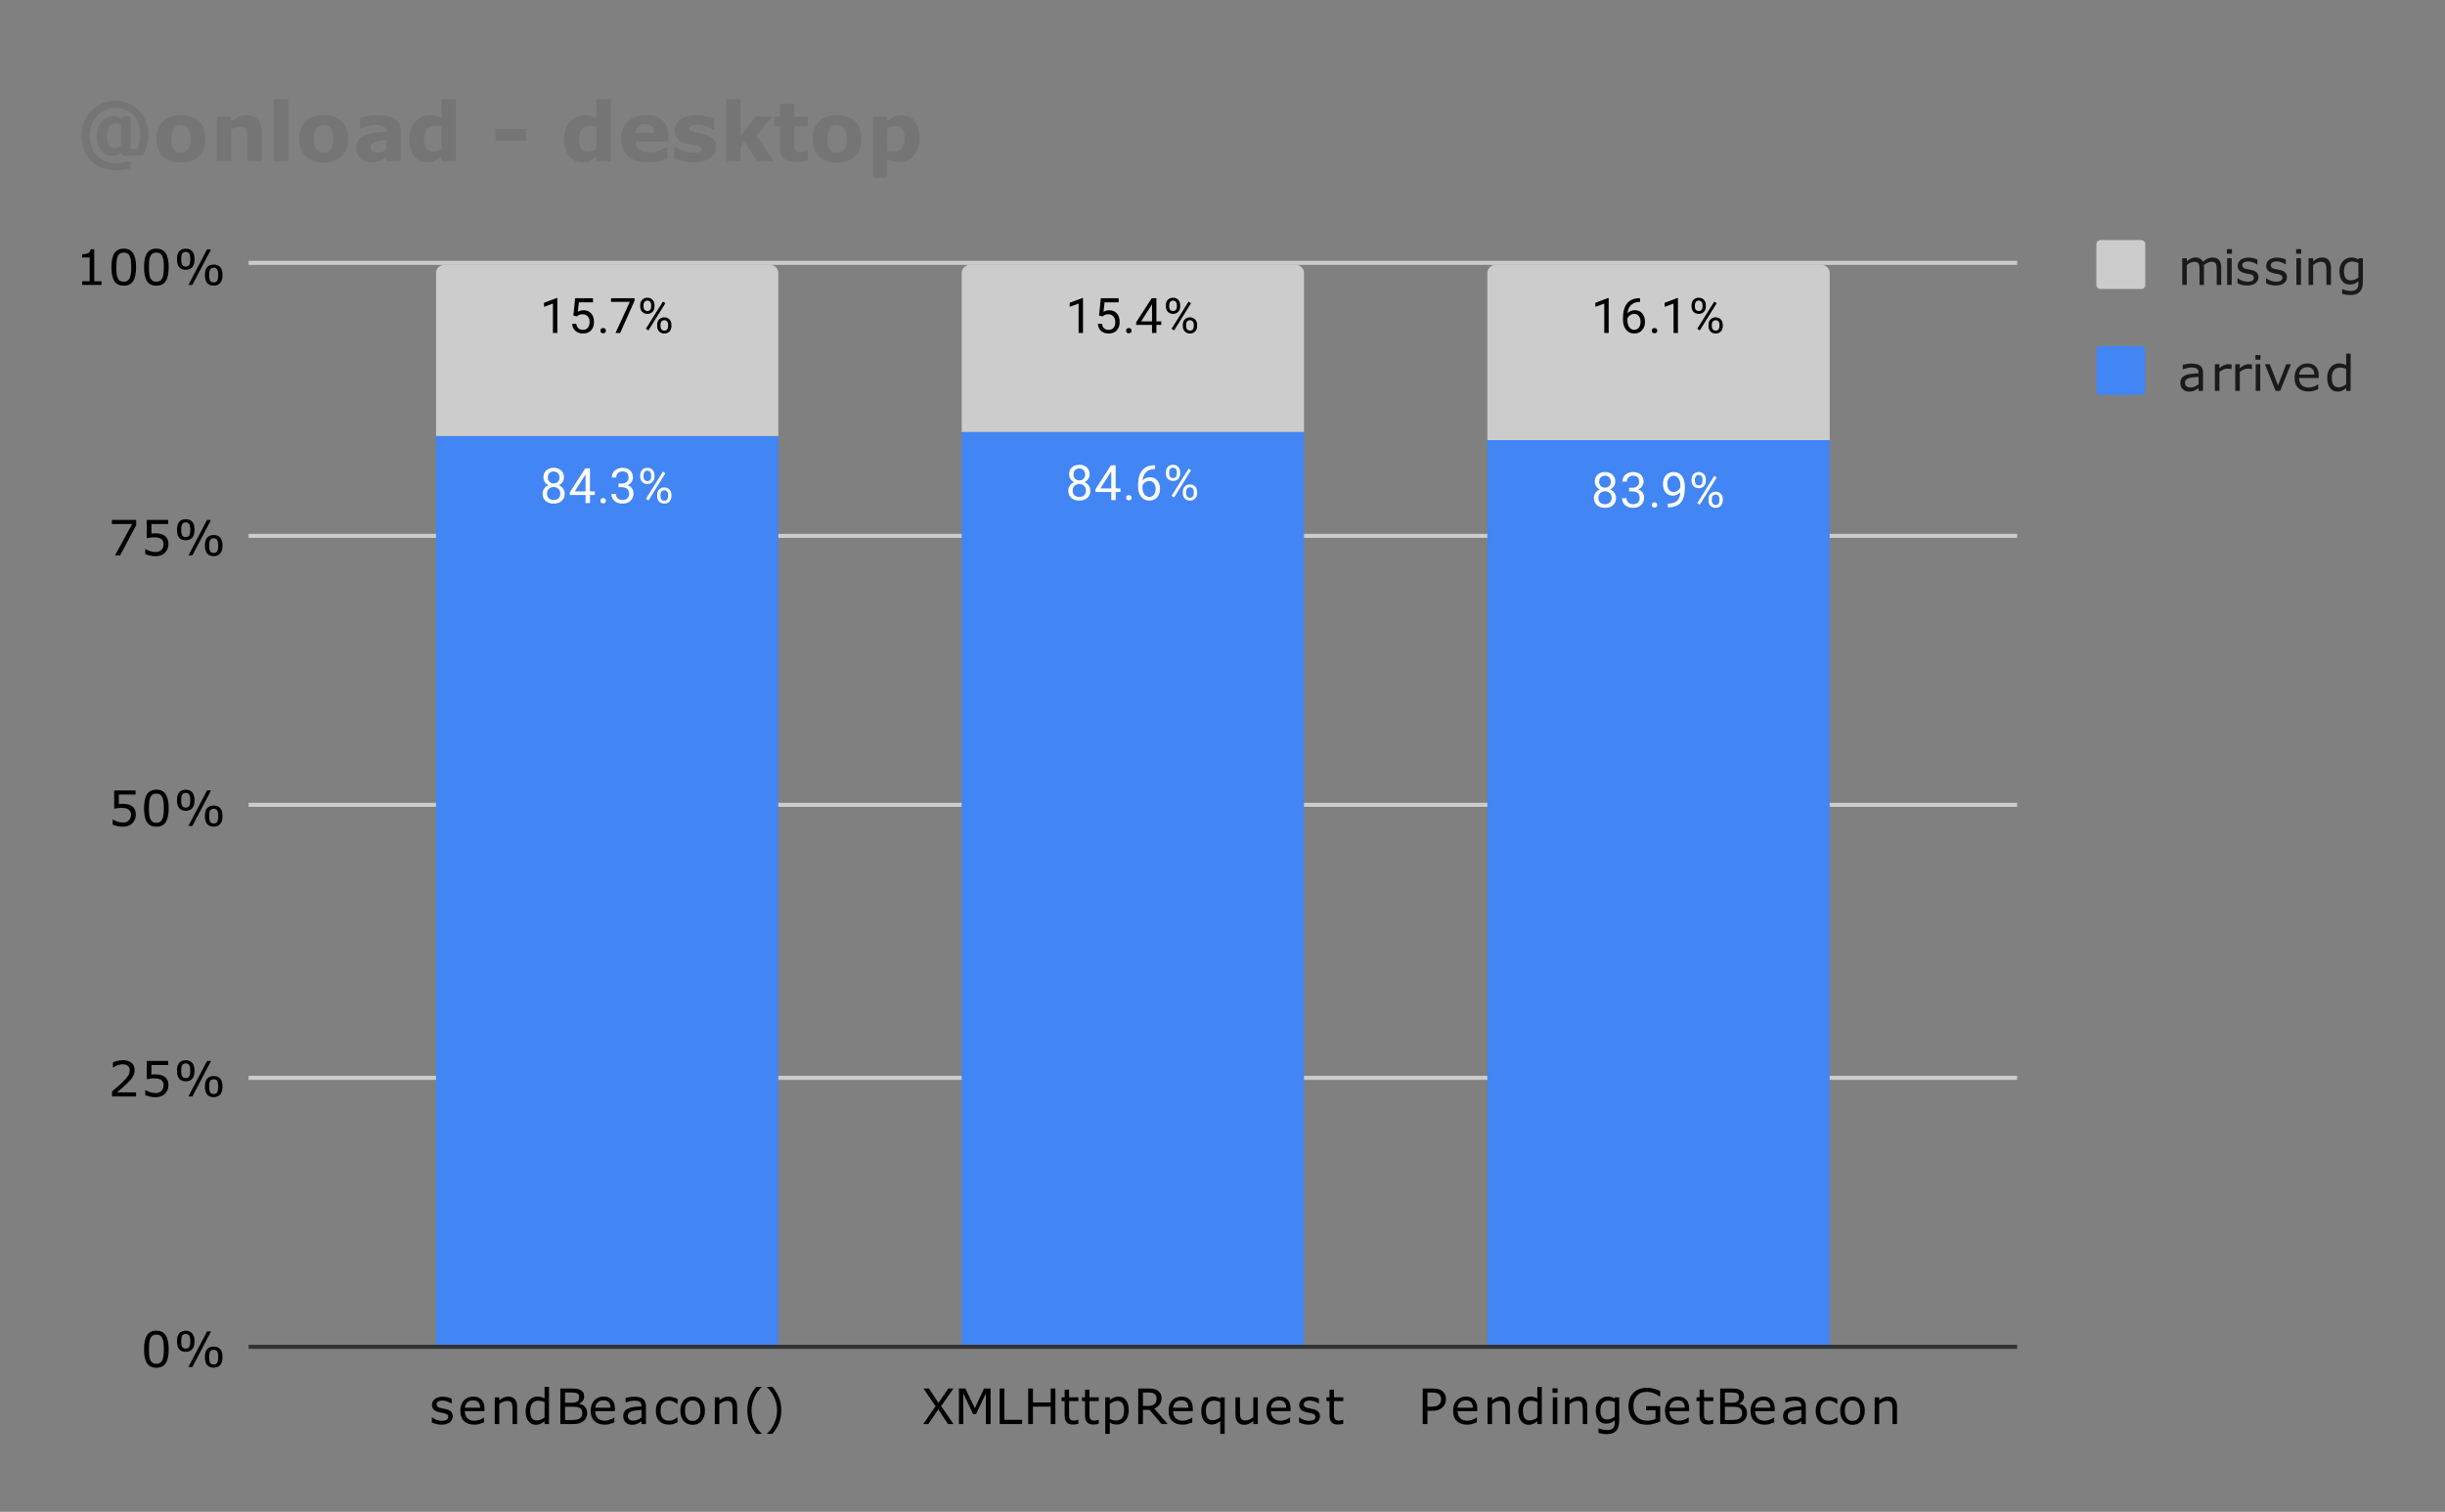
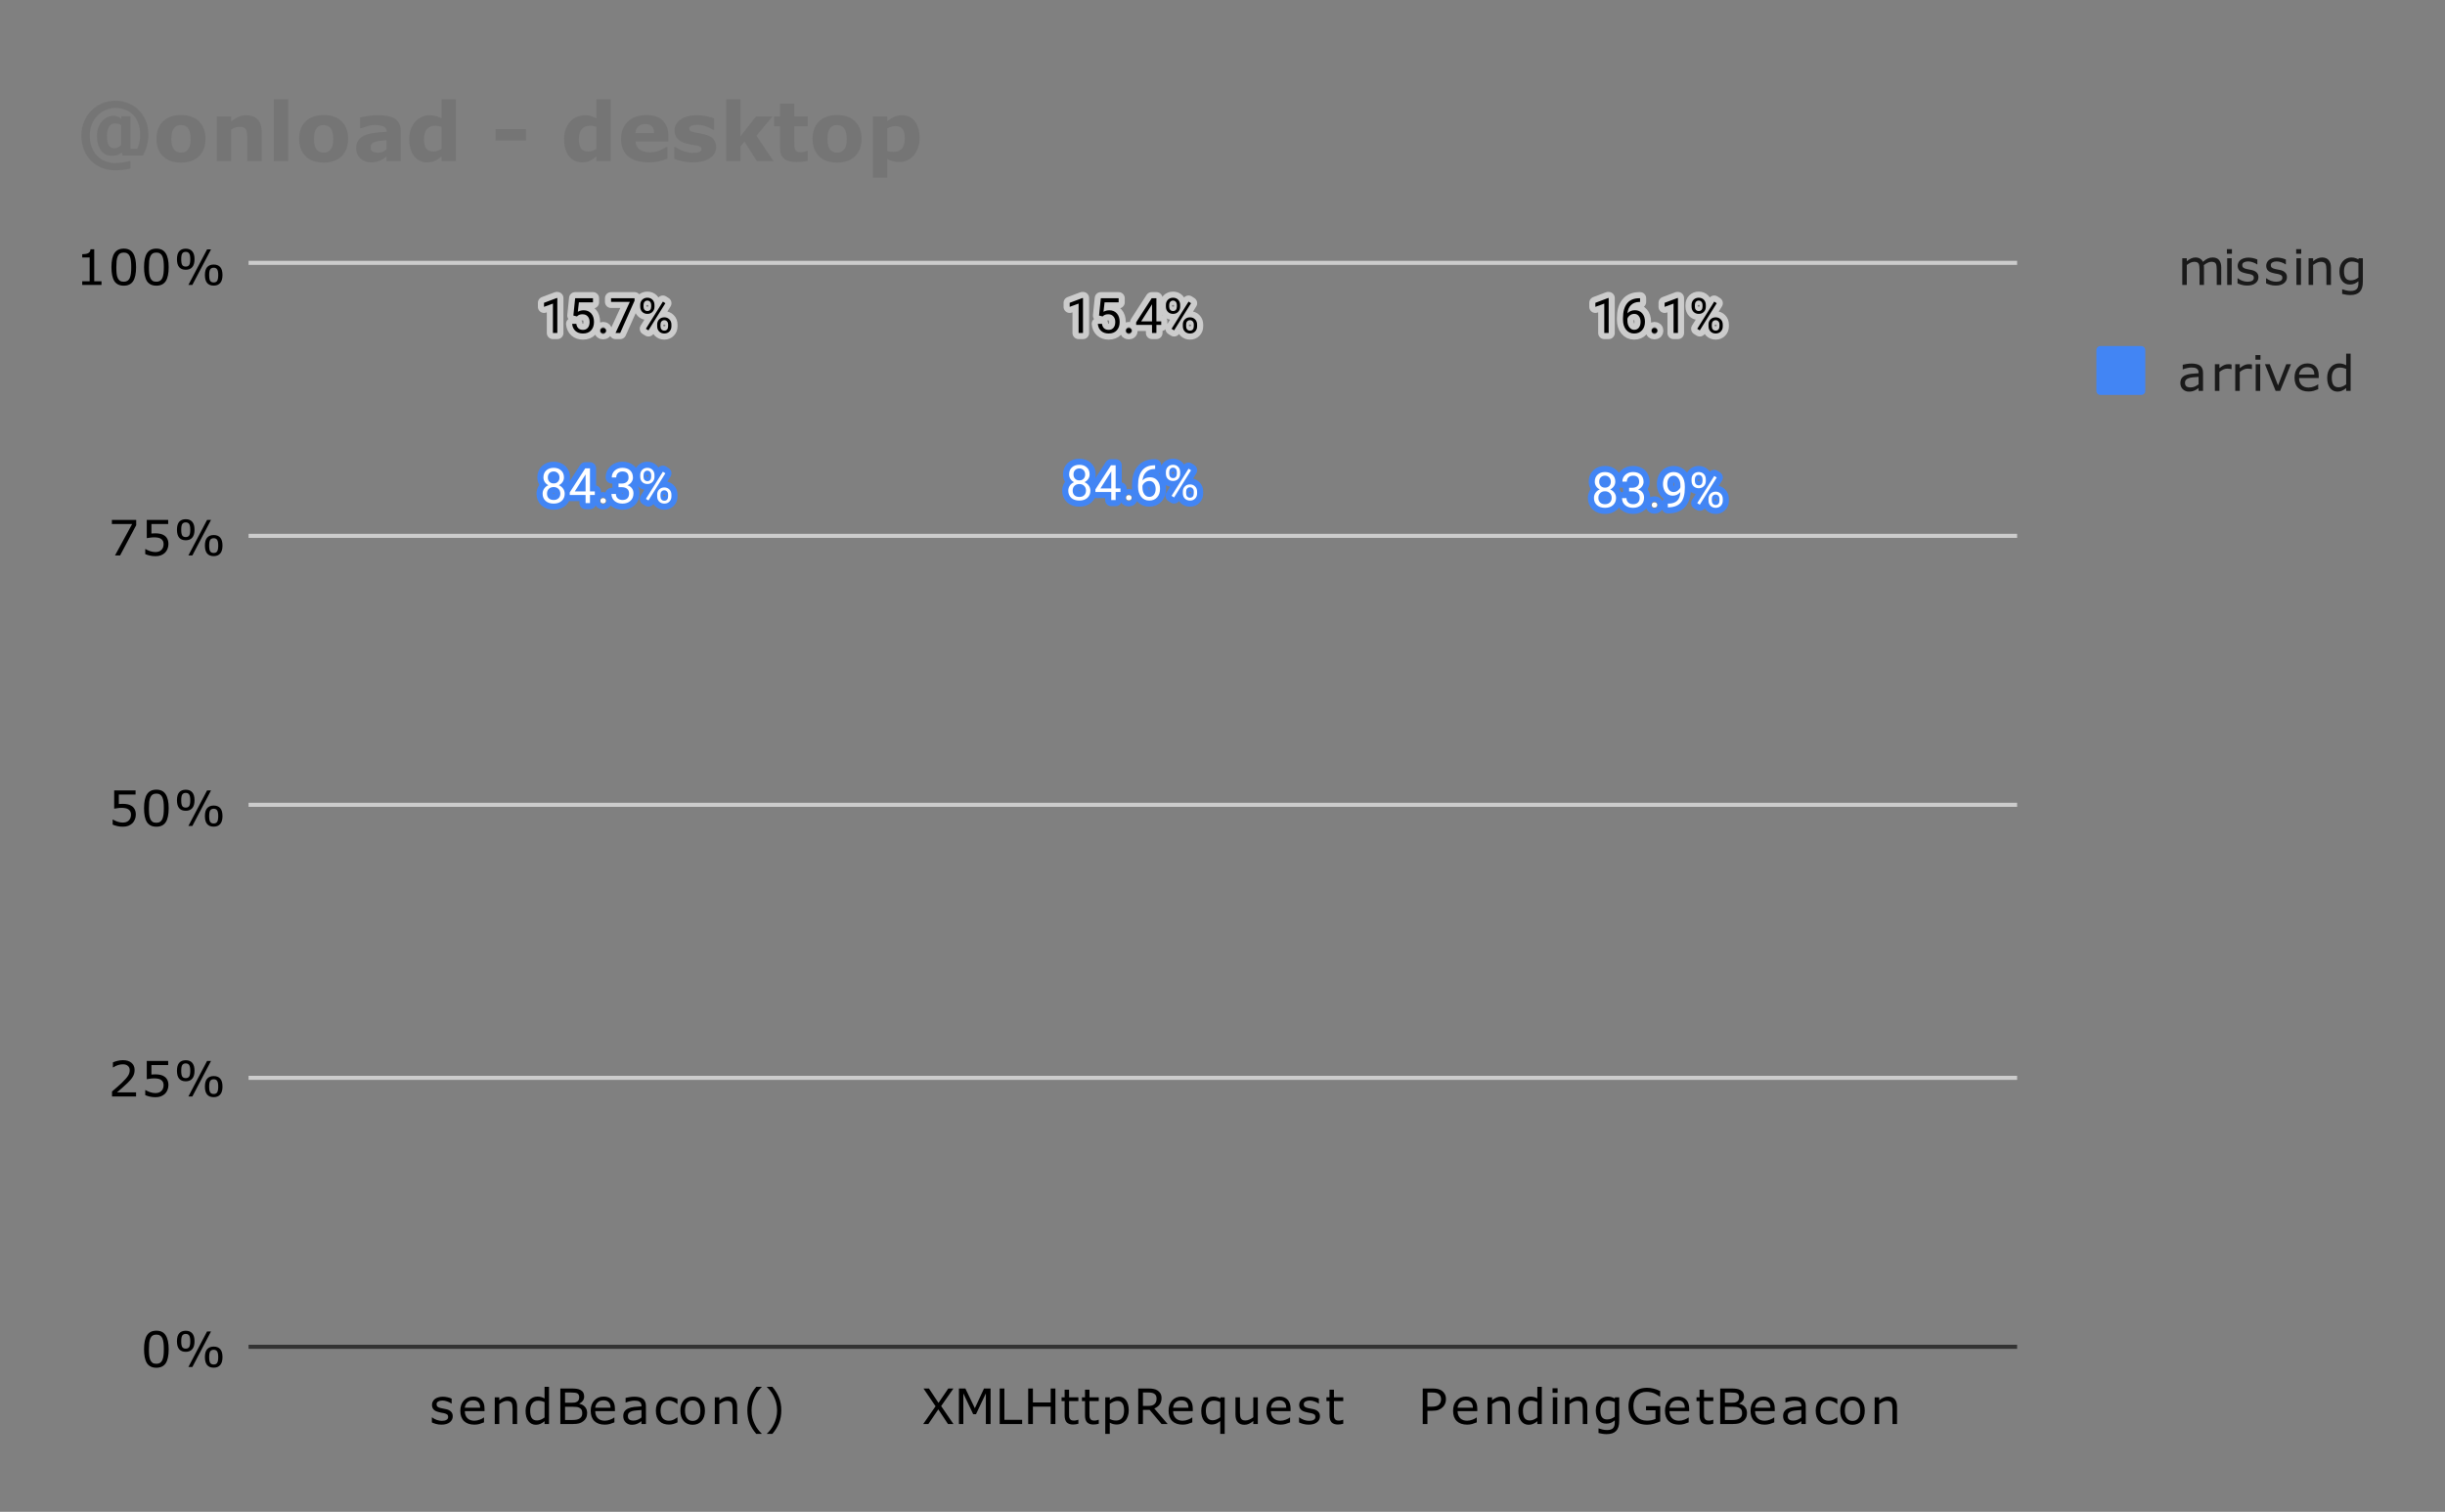
<svg xmlns="http://www.w3.org/2000/svg" version="1.1" viewBox="0.0 0.0 600.0 371.0" fill="none" stroke="none" stroke-linecap="square" stroke-miterlimit="10" width="600" height="371">
  <rect x="0.0" y="0.0" width="600.0" height="371.0" fill="#808080" stroke="none" />
  <path fill="#ffffff" fill-opacity="0.0" d="M0 0L600.0 0L600.0 371.0L0 371.0L0 0Z" fill-rule="nonzero" />
  <path stroke="#333333" stroke-width="1.0" stroke-linecap="butt" d="M61.5 330.5L494.5 330.5" fill-rule="nonzero" />
  <path stroke="#cccccc" stroke-width="1.0" stroke-linecap="butt" d="M61.5 264.5L494.5 264.5" fill-rule="nonzero" />
  <path stroke="#cccccc" stroke-width="1.0" stroke-linecap="butt" d="M61.5 197.5L494.5 197.5" fill-rule="nonzero" />
  <path stroke="#cccccc" stroke-width="1.0" stroke-linecap="butt" d="M61.5 131.5L494.5 131.5" fill-rule="nonzero" />
  <path stroke="#cccccc" stroke-width="1.0" stroke-linecap="butt" d="M61.5 64.5L494.5 64.5" fill-rule="nonzero" />
  <clipPath id="id_0">
-     <path d="M61.55 64.917L494.748 64.917L494.748 330.45L61.55 330.45L61.55 64.917Z" clip-rule="nonzero" />
-   </clipPath>
+     </clipPath>
  <path stroke="#000000" stroke-width="2.0" stroke-linecap="butt" stroke-opacity="0.0" clip-path="url(#id_0)" d="M191.0 330.0L107.0 330.0L107.0 107.0L191.0 107.0Z" fill-rule="nonzero" />
  <path fill="#4285f4" clip-path="url(#id_0)" d="M191.0 330.0L107.0 330.0L107.0 107.0L191.0 107.0Z" fill-rule="nonzero" />
  <path stroke="#000000" stroke-width="2.0" stroke-linecap="butt" stroke-opacity="0.0" clip-path="url(#id_0)" d="M320.0 330.0L236.0 330.0L236.0 106.0L320.0 106.0Z" fill-rule="nonzero" />
  <path fill="#4285f4" clip-path="url(#id_0)" d="M320.0 330.0L236.0 330.0L236.0 106.0L320.0 106.0Z" fill-rule="nonzero" />
  <path stroke="#000000" stroke-width="2.0" stroke-linecap="butt" stroke-opacity="0.0" clip-path="url(#id_0)" d="M449.0 330.0L365.0 330.0L365.0 108.0L449.0 108.0Z" fill-rule="nonzero" />
  <path fill="#4285f4" clip-path="url(#id_0)" d="M449.0 330.0L365.0 330.0L365.0 108.0L449.0 108.0Z" fill-rule="nonzero" />
  <path stroke="#000000" stroke-width="2.0" stroke-linecap="butt" stroke-opacity="0.0" clip-path="url(#id_0)" d="M191.0 107.0L107.0 107.0L107.0 67.0C107.0 65.895 107.895 65.0 109.0 65.0L189.0 65.0C190.105 65.0 191.0 65.895 191.0 67.0Z" fill-rule="nonzero" />
  <path fill="#cccccc" clip-path="url(#id_0)" d="M191.0 107.0L107.0 107.0L107.0 67.0C107.0 65.895 107.895 65.0 109.0 65.0L189.0 65.0C190.105 65.0 191.0 65.895 191.0 67.0Z" fill-rule="nonzero" />
  <path stroke="#000000" stroke-width="2.0" stroke-linecap="butt" stroke-opacity="0.0" clip-path="url(#id_0)" d="M320.0 106.0L236.0 106.0L236.0 67.0C236.0 65.895 236.895 65.0 238.0 65.0L318.0 65.0C319.105 65.0 320.0 65.895 320.0 67.0Z" fill-rule="nonzero" />
-   <path fill="#cccccc" clip-path="url(#id_0)" d="M320.0 106.0L236.0 106.0L236.0 67.0C236.0 65.895 236.895 65.0 238.0 65.0L318.0 65.0C319.105 65.0 320.0 65.895 320.0 67.0Z" fill-rule="nonzero" />
+   <path fill="#cccccc" clip-path="url(#id_0)" d="M320.0 106.0L236.0 106.0L236.0 67.0C236.0 65.895 236.895 65.0 238.0 65.0C319.105 65.0 320.0 65.895 320.0 67.0Z" fill-rule="nonzero" />
  <path stroke="#000000" stroke-width="2.0" stroke-linecap="butt" stroke-opacity="0.0" clip-path="url(#id_0)" d="M449.0 108.0L365.0 108.0L365.0 67.0C365.0 65.895 365.895 65.0 367.0 65.0L447.0 65.0C448.105 65.0 449.0 65.895 449.0 67.0Z" fill-rule="nonzero" />
  <path fill="#cccccc" clip-path="url(#id_0)" d="M449.0 108.0L365.0 108.0L365.0 67.0C365.0 65.895 365.895 65.0 367.0 65.0L447.0 65.0C448.105 65.0 449.0 65.895 449.0 67.0Z" fill-rule="nonzero" />
  <path stroke="#4285f4" stroke-width="3.0" stroke-linejoin="round" stroke-linecap="round" d="M138.391 117.146Q138.391 117.787 138.047 118.287Q137.703 118.787 137.141 119.068Q137.797 119.349 138.188 119.912Q138.578 120.459 138.578 121.162Q138.578 122.255 137.828 122.927Q137.094 123.584 135.875 123.584Q134.641 123.584 133.891 122.927Q133.156 122.255 133.156 121.162Q133.156 120.459 133.531 119.912Q133.906 119.349 134.578 119.068Q134.016 118.787 133.688 118.287Q133.359 117.787 133.359 117.146Q133.359 116.068 134.047 115.443Q134.734 114.802 135.875 114.802Q137.0 114.802 137.688 115.443Q138.391 116.068 138.391 117.146ZM137.5 121.13Q137.5 120.412 137.047 119.974Q136.594 119.521 135.859 119.521Q135.125 119.521 134.672 119.974Q134.234 120.412 134.234 121.146Q134.234 121.865 134.672 122.287Q135.109 122.693 135.875 122.693Q136.625 122.693 137.062 122.271Q137.5 121.849 137.5 121.13ZM135.875 115.693Q135.234 115.693 134.828 116.099Q134.438 116.49 134.438 117.177Q134.438 117.818 134.828 118.224Q135.219 118.63 135.859 118.63Q136.516 118.63 136.906 118.224Q137.297 117.818 137.297 117.177Q137.297 116.521 136.891 116.115Q136.484 115.693 135.875 115.693ZM144.781 120.599L145.969 120.599L145.969 121.474L144.781 121.474L144.781 123.459L143.703 123.459L143.703 121.474L139.812 121.474L139.812 120.834L143.625 114.927L144.781 114.927L144.781 120.599ZM141.047 120.599L143.703 120.599L143.703 116.412L143.562 116.646L141.047 120.599ZM147.344 122.896Q147.344 122.615 147.5 122.427Q147.672 122.24 148.0 122.24Q148.344 122.24 148.516 122.427Q148.688 122.615 148.688 122.896Q148.688 123.162 148.516 123.349Q148.344 123.521 148.0 123.521Q147.672 123.521 147.5 123.349Q147.344 123.162 147.344 122.896ZM151.781 118.662L152.594 118.662Q153.375 118.646 153.812 118.255Q154.25 117.865 154.25 117.193Q154.25 115.693 152.75 115.693Q152.047 115.693 151.625 116.099Q151.219 116.505 151.219 117.162L150.125 117.162Q150.125 116.146 150.859 115.474Q151.609 114.802 152.75 114.802Q153.953 114.802 154.641 115.443Q155.328 116.084 155.328 117.224Q155.328 117.787 154.969 118.302Q154.609 118.818 153.984 119.084Q154.688 119.302 155.062 119.818Q155.453 120.334 155.453 121.084Q155.453 122.224 154.703 122.912Q153.953 123.584 152.75 123.584Q151.562 123.584 150.797 122.927Q150.047 122.271 150.047 121.209L151.141 121.209Q151.141 121.88 151.578 122.287Q152.016 122.693 152.766 122.693Q153.547 122.693 153.953 122.287Q154.375 121.865 154.375 121.099Q154.375 120.365 153.922 119.974Q153.469 119.568 152.594 119.552L151.781 119.552L151.781 118.662ZM157.109 116.568Q157.109 115.802 157.594 115.302Q158.094 114.802 158.859 114.802Q159.641 114.802 160.125 115.302Q160.609 115.802 160.609 116.599L160.609 117.021Q160.609 117.787 160.109 118.287Q159.625 118.771 158.875 118.771Q158.109 118.771 157.609 118.287Q157.109 117.787 157.109 116.974L157.109 116.568ZM157.922 117.021Q157.922 117.474 158.172 117.771Q158.438 118.068 158.875 118.068Q159.297 118.068 159.547 117.787Q159.797 117.49 159.797 116.99L159.797 116.568Q159.797 116.115 159.547 115.818Q159.297 115.505 158.859 115.505Q158.422 115.505 158.172 115.818Q157.922 116.115 157.922 116.584L157.922 117.021ZM161.266 121.365Q161.266 120.599 161.75 120.115Q162.25 119.615 163.016 119.615Q163.781 119.615 164.266 120.115Q164.766 120.599 164.766 121.412L164.766 121.818Q164.766 122.584 164.281 123.084Q163.797 123.584 163.031 123.584Q162.266 123.584 161.766 123.099Q161.266 122.599 161.266 121.787L161.266 121.365ZM162.078 121.818Q162.078 122.287 162.328 122.584Q162.594 122.88 163.031 122.88Q163.453 122.88 163.703 122.599Q163.953 122.302 163.953 121.802L163.953 121.365Q163.953 120.896 163.688 120.615Q163.438 120.318 163.016 120.318Q162.594 120.318 162.328 120.615Q162.078 120.896 162.078 121.396L162.078 121.818ZM159.125 122.818L158.5 122.427L162.672 115.755L163.281 116.146L159.125 122.818Z" fill-rule="nonzero" />
  <path fill="#ffffff" d="M138.391 117.146Q138.391 117.787 138.047 118.287Q137.703 118.787 137.141 119.068Q137.797 119.349 138.188 119.912Q138.578 120.459 138.578 121.162Q138.578 122.255 137.828 122.927Q137.094 123.584 135.875 123.584Q134.641 123.584 133.891 122.927Q133.156 122.255 133.156 121.162Q133.156 120.459 133.531 119.912Q133.906 119.349 134.578 119.068Q134.016 118.787 133.688 118.287Q133.359 117.787 133.359 117.146Q133.359 116.068 134.047 115.443Q134.734 114.802 135.875 114.802Q137.0 114.802 137.688 115.443Q138.391 116.068 138.391 117.146ZM137.5 121.13Q137.5 120.412 137.047 119.974Q136.594 119.521 135.859 119.521Q135.125 119.521 134.672 119.974Q134.234 120.412 134.234 121.146Q134.234 121.865 134.672 122.287Q135.109 122.693 135.875 122.693Q136.625 122.693 137.062 122.271Q137.5 121.849 137.5 121.13ZM135.875 115.693Q135.234 115.693 134.828 116.099Q134.438 116.49 134.438 117.177Q134.438 117.818 134.828 118.224Q135.219 118.63 135.859 118.63Q136.516 118.63 136.906 118.224Q137.297 117.818 137.297 117.177Q137.297 116.521 136.891 116.115Q136.484 115.693 135.875 115.693ZM144.781 120.599L145.969 120.599L145.969 121.474L144.781 121.474L144.781 123.459L143.703 123.459L143.703 121.474L139.812 121.474L139.812 120.834L143.625 114.927L144.781 114.927L144.781 120.599ZM141.047 120.599L143.703 120.599L143.703 116.412L143.562 116.646L141.047 120.599ZM147.344 122.896Q147.344 122.615 147.5 122.427Q147.672 122.24 148.0 122.24Q148.344 122.24 148.516 122.427Q148.688 122.615 148.688 122.896Q148.688 123.162 148.516 123.349Q148.344 123.521 148.0 123.521Q147.672 123.521 147.5 123.349Q147.344 123.162 147.344 122.896ZM151.781 118.662L152.594 118.662Q153.375 118.646 153.812 118.255Q154.25 117.865 154.25 117.193Q154.25 115.693 152.75 115.693Q152.047 115.693 151.625 116.099Q151.219 116.505 151.219 117.162L150.125 117.162Q150.125 116.146 150.859 115.474Q151.609 114.802 152.75 114.802Q153.953 114.802 154.641 115.443Q155.328 116.084 155.328 117.224Q155.328 117.787 154.969 118.302Q154.609 118.818 153.984 119.084Q154.688 119.302 155.062 119.818Q155.453 120.334 155.453 121.084Q155.453 122.224 154.703 122.912Q153.953 123.584 152.75 123.584Q151.562 123.584 150.797 122.927Q150.047 122.271 150.047 121.209L151.141 121.209Q151.141 121.88 151.578 122.287Q152.016 122.693 152.766 122.693Q153.547 122.693 153.953 122.287Q154.375 121.865 154.375 121.099Q154.375 120.365 153.922 119.974Q153.469 119.568 152.594 119.552L151.781 119.552L151.781 118.662ZM157.109 116.568Q157.109 115.802 157.594 115.302Q158.094 114.802 158.859 114.802Q159.641 114.802 160.125 115.302Q160.609 115.802 160.609 116.599L160.609 117.021Q160.609 117.787 160.109 118.287Q159.625 118.771 158.875 118.771Q158.109 118.771 157.609 118.287Q157.109 117.787 157.109 116.974L157.109 116.568ZM157.922 117.021Q157.922 117.474 158.172 117.771Q158.438 118.068 158.875 118.068Q159.297 118.068 159.547 117.787Q159.797 117.49 159.797 116.99L159.797 116.568Q159.797 116.115 159.547 115.818Q159.297 115.505 158.859 115.505Q158.422 115.505 158.172 115.818Q157.922 116.115 157.922 116.584L157.922 117.021ZM161.266 121.365Q161.266 120.599 161.75 120.115Q162.25 119.615 163.016 119.615Q163.781 119.615 164.266 120.115Q164.766 120.599 164.766 121.412L164.766 121.818Q164.766 122.584 164.281 123.084Q163.797 123.584 163.031 123.584Q162.266 123.584 161.766 123.099Q161.266 122.599 161.266 121.787L161.266 121.365ZM162.078 121.818Q162.078 122.287 162.328 122.584Q162.594 122.88 163.031 122.88Q163.453 122.88 163.703 122.599Q163.953 122.302 163.953 121.802L163.953 121.365Q163.953 120.896 163.688 120.615Q163.438 120.318 163.016 120.318Q162.594 120.318 162.328 120.615Q162.078 120.896 162.078 121.396L162.078 121.818ZM159.125 122.818L158.5 122.427L162.672 115.755L163.281 116.146L159.125 122.818Z" fill-rule="nonzero" />
  <path stroke="#4285f4" stroke-width="3.0" stroke-linejoin="round" stroke-linecap="round" d="M267.391 116.403Q267.391 117.043 267.047 117.543Q266.703 118.043 266.141 118.324Q266.797 118.606 267.188 119.168Q267.578 119.715 267.578 120.418Q267.578 121.512 266.828 122.184Q266.094 122.84 264.875 122.84Q263.641 122.84 262.891 122.184Q262.156 121.512 262.156 120.418Q262.156 119.715 262.531 119.168Q262.906 118.606 263.578 118.324Q263.016 118.043 262.688 117.543Q262.359 117.043 262.359 116.403Q262.359 115.324 263.047 114.699Q263.734 114.059 264.875 114.059Q266.0 114.059 266.688 114.699Q267.391 115.324 267.391 116.403ZM266.5 120.387Q266.5 119.668 266.047 119.231Q265.594 118.778 264.859 118.778Q264.125 118.778 263.672 119.231Q263.234 119.668 263.234 120.403Q263.234 121.121 263.672 121.543Q264.109 121.949 264.875 121.949Q265.625 121.949 266.062 121.528Q266.5 121.106 266.5 120.387ZM264.875 114.949Q264.234 114.949 263.828 115.356Q263.438 115.746 263.438 116.434Q263.438 117.074 263.828 117.481Q264.219 117.887 264.859 117.887Q265.516 117.887 265.906 117.481Q266.297 117.074 266.297 116.434Q266.297 115.778 265.891 115.371Q265.484 114.949 264.875 114.949ZM273.781 119.856L274.969 119.856L274.969 120.731L273.781 120.731L273.781 122.715L272.703 122.715L272.703 120.731L268.812 120.731L268.812 120.09L272.625 114.184L273.781 114.184L273.781 119.856ZM270.047 119.856L272.703 119.856L272.703 115.668L272.562 115.903L270.047 119.856ZM276.344 122.153Q276.344 121.871 276.5 121.684Q276.672 121.496 277.0 121.496Q277.344 121.496 277.516 121.684Q277.688 121.871 277.688 122.153Q277.688 122.418 277.516 122.606Q277.344 122.778 277.0 122.778Q276.672 122.778 276.5 122.606Q276.344 122.418 276.344 122.153ZM283.469 114.184L283.469 115.09L283.266 115.09Q282.0 115.121 281.25 115.856Q280.5 116.574 280.375 117.887Q281.062 117.121 282.219 117.121Q283.328 117.121 284.0 117.903Q284.672 118.684 284.672 119.934Q284.672 121.246 283.953 122.043Q283.234 122.84 282.016 122.84Q280.797 122.84 280.031 121.903Q279.281 120.949 279.281 119.465L279.281 119.059Q279.281 116.699 280.281 115.449Q281.281 114.199 283.266 114.184L283.469 114.184ZM282.047 118.028Q281.484 118.028 281.016 118.356Q280.547 118.684 280.359 119.199L280.359 119.59Q280.359 120.653 280.828 121.293Q281.312 121.934 282.016 121.934Q282.75 121.934 283.172 121.403Q283.594 120.856 283.594 119.981Q283.594 119.106 283.172 118.574Q282.75 118.028 282.047 118.028ZM286.109 115.824Q286.109 115.059 286.594 114.559Q287.094 114.059 287.859 114.059Q288.641 114.059 289.125 114.559Q289.609 115.059 289.609 115.856L289.609 116.278Q289.609 117.043 289.109 117.543Q288.625 118.028 287.875 118.028Q287.109 118.028 286.609 117.543Q286.109 117.043 286.109 116.231L286.109 115.824ZM286.922 116.278Q286.922 116.731 287.172 117.028Q287.438 117.324 287.875 117.324Q288.297 117.324 288.547 117.043Q288.797 116.746 288.797 116.246L288.797 115.824Q288.797 115.371 288.547 115.074Q288.297 114.762 287.859 114.762Q287.422 114.762 287.172 115.074Q286.922 115.371 286.922 115.84L286.922 116.278ZM290.266 120.621Q290.266 119.856 290.75 119.371Q291.25 118.871 292.016 118.871Q292.781 118.871 293.266 119.371Q293.766 119.856 293.766 120.668L293.766 121.074Q293.766 121.84 293.281 122.34Q292.797 122.84 292.031 122.84Q291.266 122.84 290.766 122.356Q290.266 121.856 290.266 121.043L290.266 120.621ZM291.078 121.074Q291.078 121.543 291.328 121.84Q291.594 122.137 292.031 122.137Q292.453 122.137 292.703 121.856Q292.953 121.559 292.953 121.059L292.953 120.621Q292.953 120.153 292.688 119.871Q292.438 119.574 292.016 119.574Q291.594 119.574 291.328 119.871Q291.078 120.153 291.078 120.653L291.078 121.074ZM288.125 122.074L287.5 121.684L291.672 115.012L292.281 115.403L288.125 122.074Z" fill-rule="nonzero" />
  <path fill="#ffffff" d="M267.391 116.403Q267.391 117.043 267.047 117.543Q266.703 118.043 266.141 118.324Q266.797 118.606 267.188 119.168Q267.578 119.715 267.578 120.418Q267.578 121.512 266.828 122.184Q266.094 122.84 264.875 122.84Q263.641 122.84 262.891 122.184Q262.156 121.512 262.156 120.418Q262.156 119.715 262.531 119.168Q262.906 118.606 263.578 118.324Q263.016 118.043 262.688 117.543Q262.359 117.043 262.359 116.403Q262.359 115.324 263.047 114.699Q263.734 114.059 264.875 114.059Q266.0 114.059 266.688 114.699Q267.391 115.324 267.391 116.403ZM266.5 120.387Q266.5 119.668 266.047 119.231Q265.594 118.778 264.859 118.778Q264.125 118.778 263.672 119.231Q263.234 119.668 263.234 120.403Q263.234 121.121 263.672 121.543Q264.109 121.949 264.875 121.949Q265.625 121.949 266.062 121.528Q266.5 121.106 266.5 120.387ZM264.875 114.949Q264.234 114.949 263.828 115.356Q263.438 115.746 263.438 116.434Q263.438 117.074 263.828 117.481Q264.219 117.887 264.859 117.887Q265.516 117.887 265.906 117.481Q266.297 117.074 266.297 116.434Q266.297 115.778 265.891 115.371Q265.484 114.949 264.875 114.949ZM273.781 119.856L274.969 119.856L274.969 120.731L273.781 120.731L273.781 122.715L272.703 122.715L272.703 120.731L268.812 120.731L268.812 120.09L272.625 114.184L273.781 114.184L273.781 119.856ZM270.047 119.856L272.703 119.856L272.703 115.668L272.562 115.903L270.047 119.856ZM276.344 122.153Q276.344 121.871 276.5 121.684Q276.672 121.496 277.0 121.496Q277.344 121.496 277.516 121.684Q277.688 121.871 277.688 122.153Q277.688 122.418 277.516 122.606Q277.344 122.778 277.0 122.778Q276.672 122.778 276.5 122.606Q276.344 122.418 276.344 122.153ZM283.469 114.184L283.469 115.09L283.266 115.09Q282.0 115.121 281.25 115.856Q280.5 116.574 280.375 117.887Q281.062 117.121 282.219 117.121Q283.328 117.121 284.0 117.903Q284.672 118.684 284.672 119.934Q284.672 121.246 283.953 122.043Q283.234 122.84 282.016 122.84Q280.797 122.84 280.031 121.903Q279.281 120.949 279.281 119.465L279.281 119.059Q279.281 116.699 280.281 115.449Q281.281 114.199 283.266 114.184L283.469 114.184ZM282.047 118.028Q281.484 118.028 281.016 118.356Q280.547 118.684 280.359 119.199L280.359 119.59Q280.359 120.653 280.828 121.293Q281.312 121.934 282.016 121.934Q282.75 121.934 283.172 121.403Q283.594 120.856 283.594 119.981Q283.594 119.106 283.172 118.574Q282.75 118.028 282.047 118.028ZM286.109 115.824Q286.109 115.059 286.594 114.559Q287.094 114.059 287.859 114.059Q288.641 114.059 289.125 114.559Q289.609 115.059 289.609 115.856L289.609 116.278Q289.609 117.043 289.109 117.543Q288.625 118.028 287.875 118.028Q287.109 118.028 286.609 117.543Q286.109 117.043 286.109 116.231L286.109 115.824ZM286.922 116.278Q286.922 116.731 287.172 117.028Q287.438 117.324 287.875 117.324Q288.297 117.324 288.547 117.043Q288.797 116.746 288.797 116.246L288.797 115.824Q288.797 115.371 288.547 115.074Q288.297 114.762 287.859 114.762Q287.422 114.762 287.172 115.074Q286.922 115.371 286.922 115.84L286.922 116.278ZM290.266 120.621Q290.266 119.856 290.75 119.371Q291.25 118.871 292.016 118.871Q292.781 118.871 293.266 119.371Q293.766 119.856 293.766 120.668L293.766 121.074Q293.766 121.84 293.281 122.34Q292.797 122.84 292.031 122.84Q291.266 122.84 290.766 122.356Q290.266 121.856 290.266 121.043L290.266 120.621ZM291.078 121.074Q291.078 121.543 291.328 121.84Q291.594 122.137 292.031 122.137Q292.453 122.137 292.703 121.856Q292.953 121.559 292.953 121.059L292.953 120.621Q292.953 120.153 292.688 119.871Q292.438 119.574 292.016 119.574Q291.594 119.574 291.328 119.871Q291.078 120.153 291.078 120.653L291.078 121.074ZM288.125 122.074L287.5 121.684L291.672 115.012L292.281 115.403L288.125 122.074Z" fill-rule="nonzero" />
  <path stroke="#4285f4" stroke-width="3.0" stroke-linejoin="round" stroke-linecap="round" d="M396.391 118.182Q396.391 118.822 396.047 119.322Q395.703 119.822 395.141 120.103Q395.797 120.385 396.188 120.947Q396.578 121.494 396.578 122.197Q396.578 123.291 395.828 123.963Q395.094 124.619 393.875 124.619Q392.641 124.619 391.891 123.963Q391.156 123.291 391.156 122.197Q391.156 121.494 391.531 120.947Q391.906 120.385 392.578 120.103Q392.016 119.822 391.688 119.322Q391.359 118.822 391.359 118.182Q391.359 117.103 392.047 116.478Q392.734 115.838 393.875 115.838Q395.0 115.838 395.688 116.478Q396.391 117.103 396.391 118.182ZM395.5 122.166Q395.5 121.447 395.047 121.01Q394.594 120.557 393.859 120.557Q393.125 120.557 392.672 121.01Q392.234 121.447 392.234 122.182Q392.234 122.9 392.672 123.322Q393.109 123.728 393.875 123.728Q394.625 123.728 395.062 123.307Q395.5 122.885 395.5 122.166ZM393.875 116.728Q393.234 116.728 392.828 117.135Q392.438 117.525 392.438 118.213Q392.438 118.853 392.828 119.26Q393.219 119.666 393.859 119.666Q394.516 119.666 394.906 119.26Q395.297 118.853 395.297 118.213Q395.297 117.557 394.891 117.15Q394.484 116.728 393.875 116.728ZM399.781 119.697L400.594 119.697Q401.375 119.682 401.812 119.291Q402.25 118.9 402.25 118.228Q402.25 116.728 400.75 116.728Q400.047 116.728 399.625 117.135Q399.219 117.541 399.219 118.197L398.125 118.197Q398.125 117.182 398.859 116.51Q399.609 115.838 400.75 115.838Q401.953 115.838 402.641 116.478Q403.328 117.119 403.328 118.26Q403.328 118.822 402.969 119.338Q402.609 119.853 401.984 120.119Q402.688 120.338 403.062 120.853Q403.453 121.369 403.453 122.119Q403.453 123.26 402.703 123.947Q401.953 124.619 400.75 124.619Q399.562 124.619 398.797 123.963Q398.047 123.307 398.047 122.244L399.141 122.244Q399.141 122.916 399.578 123.322Q400.016 123.728 400.766 123.728Q401.547 123.728 401.953 123.322Q402.375 122.9 402.375 122.135Q402.375 121.4 401.922 121.01Q401.469 120.603 400.594 120.588L399.781 120.588L399.781 119.697ZM405.344 123.932Q405.344 123.65 405.5 123.463Q405.672 123.275 406.0 123.275Q406.344 123.275 406.516 123.463Q406.688 123.65 406.688 123.932Q406.688 124.197 406.516 124.385Q406.344 124.557 406.0 124.557Q405.672 124.557 405.5 124.385Q405.344 124.197 405.344 123.932ZM412.359 120.744Q412.031 121.15 411.547 121.4Q411.078 121.635 410.516 121.635Q409.781 121.635 409.234 121.275Q408.688 120.916 408.391 120.26Q408.094 119.588 408.094 118.791Q408.094 117.947 408.406 117.26Q408.734 116.572 409.328 116.213Q409.938 115.838 410.734 115.838Q412.0 115.838 412.719 116.791Q413.453 117.744 413.453 119.369L413.453 119.682Q413.453 122.182 412.469 123.322Q411.484 124.463 409.5 124.494L409.281 124.494L409.281 123.588L409.516 123.588Q410.859 123.557 411.578 122.885Q412.297 122.213 412.359 120.744ZM410.688 120.744Q411.234 120.744 411.688 120.416Q412.156 120.072 412.375 119.588L412.375 119.15Q412.375 118.088 411.906 117.416Q411.438 116.744 410.734 116.744Q410.016 116.744 409.578 117.291Q409.156 117.838 409.156 118.744Q409.156 119.619 409.562 120.182Q409.984 120.744 410.688 120.744ZM415.109 117.603Q415.109 116.838 415.594 116.338Q416.094 115.838 416.859 115.838Q417.641 115.838 418.125 116.338Q418.609 116.838 418.609 117.635L418.609 118.057Q418.609 118.822 418.109 119.322Q417.625 119.807 416.875 119.807Q416.109 119.807 415.609 119.322Q415.109 118.822 415.109 118.01L415.109 117.603ZM415.922 118.057Q415.922 118.51 416.172 118.807Q416.438 119.103 416.875 119.103Q417.297 119.103 417.547 118.822Q417.797 118.525 417.797 118.025L417.797 117.603Q417.797 117.15 417.547 116.853Q417.297 116.541 416.859 116.541Q416.422 116.541 416.172 116.853Q415.922 117.15 415.922 117.619L415.922 118.057ZM419.266 122.4Q419.266 121.635 419.75 121.15Q420.25 120.65 421.016 120.65Q421.781 120.65 422.266 121.15Q422.766 121.635 422.766 122.447L422.766 122.853Q422.766 123.619 422.281 124.119Q421.797 124.619 421.031 124.619Q420.266 124.619 419.766 124.135Q419.266 123.635 419.266 122.822L419.266 122.4ZM420.078 122.853Q420.078 123.322 420.328 123.619Q420.594 123.916 421.031 123.916Q421.453 123.916 421.703 123.635Q421.953 123.338 421.953 122.838L421.953 122.4Q421.953 121.932 421.688 121.65Q421.438 121.353 421.016 121.353Q420.594 121.353 420.328 121.65Q420.078 121.932 420.078 122.432L420.078 122.853ZM417.125 123.853L416.5 123.463L420.672 116.791L421.281 117.182L417.125 123.853Z" fill-rule="nonzero" />
  <path fill="#ffffff" d="M396.391 118.182Q396.391 118.822 396.047 119.322Q395.703 119.822 395.141 120.103Q395.797 120.385 396.188 120.947Q396.578 121.494 396.578 122.197Q396.578 123.291 395.828 123.963Q395.094 124.619 393.875 124.619Q392.641 124.619 391.891 123.963Q391.156 123.291 391.156 122.197Q391.156 121.494 391.531 120.947Q391.906 120.385 392.578 120.103Q392.016 119.822 391.688 119.322Q391.359 118.822 391.359 118.182Q391.359 117.103 392.047 116.478Q392.734 115.838 393.875 115.838Q395.0 115.838 395.688 116.478Q396.391 117.103 396.391 118.182ZM395.5 122.166Q395.5 121.447 395.047 121.01Q394.594 120.557 393.859 120.557Q393.125 120.557 392.672 121.01Q392.234 121.447 392.234 122.182Q392.234 122.9 392.672 123.322Q393.109 123.728 393.875 123.728Q394.625 123.728 395.062 123.307Q395.5 122.885 395.5 122.166ZM393.875 116.728Q393.234 116.728 392.828 117.135Q392.438 117.525 392.438 118.213Q392.438 118.853 392.828 119.26Q393.219 119.666 393.859 119.666Q394.516 119.666 394.906 119.26Q395.297 118.853 395.297 118.213Q395.297 117.557 394.891 117.15Q394.484 116.728 393.875 116.728ZM399.781 119.697L400.594 119.697Q401.375 119.682 401.812 119.291Q402.25 118.9 402.25 118.228Q402.25 116.728 400.75 116.728Q400.047 116.728 399.625 117.135Q399.219 117.541 399.219 118.197L398.125 118.197Q398.125 117.182 398.859 116.51Q399.609 115.838 400.75 115.838Q401.953 115.838 402.641 116.478Q403.328 117.119 403.328 118.26Q403.328 118.822 402.969 119.338Q402.609 119.853 401.984 120.119Q402.688 120.338 403.062 120.853Q403.453 121.369 403.453 122.119Q403.453 123.26 402.703 123.947Q401.953 124.619 400.75 124.619Q399.562 124.619 398.797 123.963Q398.047 123.307 398.047 122.244L399.141 122.244Q399.141 122.916 399.578 123.322Q400.016 123.728 400.766 123.728Q401.547 123.728 401.953 123.322Q402.375 122.9 402.375 122.135Q402.375 121.4 401.922 121.01Q401.469 120.603 400.594 120.588L399.781 120.588L399.781 119.697ZM405.344 123.932Q405.344 123.65 405.5 123.463Q405.672 123.275 406.0 123.275Q406.344 123.275 406.516 123.463Q406.688 123.65 406.688 123.932Q406.688 124.197 406.516 124.385Q406.344 124.557 406.0 124.557Q405.672 124.557 405.5 124.385Q405.344 124.197 405.344 123.932ZM412.359 120.744Q412.031 121.15 411.547 121.4Q411.078 121.635 410.516 121.635Q409.781 121.635 409.234 121.275Q408.688 120.916 408.391 120.26Q408.094 119.588 408.094 118.791Q408.094 117.947 408.406 117.26Q408.734 116.572 409.328 116.213Q409.938 115.838 410.734 115.838Q412.0 115.838 412.719 116.791Q413.453 117.744 413.453 119.369L413.453 119.682Q413.453 122.182 412.469 123.322Q411.484 124.463 409.5 124.494L409.281 124.494L409.281 123.588L409.516 123.588Q410.859 123.557 411.578 122.885Q412.297 122.213 412.359 120.744ZM410.688 120.744Q411.234 120.744 411.688 120.416Q412.156 120.072 412.375 119.588L412.375 119.15Q412.375 118.088 411.906 117.416Q411.438 116.744 410.734 116.744Q410.016 116.744 409.578 117.291Q409.156 117.838 409.156 118.744Q409.156 119.619 409.562 120.182Q409.984 120.744 410.688 120.744ZM415.109 117.603Q415.109 116.838 415.594 116.338Q416.094 115.838 416.859 115.838Q417.641 115.838 418.125 116.338Q418.609 116.838 418.609 117.635L418.609 118.057Q418.609 118.822 418.109 119.322Q417.625 119.807 416.875 119.807Q416.109 119.807 415.609 119.322Q415.109 118.822 415.109 118.01L415.109 117.603ZM415.922 118.057Q415.922 118.51 416.172 118.807Q416.438 119.103 416.875 119.103Q417.297 119.103 417.547 118.822Q417.797 118.525 417.797 118.025L417.797 117.603Q417.797 117.15 417.547 116.853Q417.297 116.541 416.859 116.541Q416.422 116.541 416.172 116.853Q415.922 117.15 415.922 117.619L415.922 118.057ZM419.266 122.4Q419.266 121.635 419.75 121.15Q420.25 120.65 421.016 120.65Q421.781 120.65 422.266 121.15Q422.766 121.635 422.766 122.447L422.766 122.853Q422.766 123.619 422.281 124.119Q421.797 124.619 421.031 124.619Q420.266 124.619 419.766 124.135Q419.266 123.635 419.266 122.822L419.266 122.4ZM420.078 122.853Q420.078 123.322 420.328 123.619Q420.594 123.916 421.031 123.916Q421.453 123.916 421.703 123.635Q421.953 123.338 421.953 122.838L421.953 122.4Q421.953 121.932 421.688 121.65Q421.438 121.353 421.016 121.353Q420.594 121.353 420.328 121.65Q420.078 121.932 420.078 122.432L420.078 122.853ZM417.125 123.853L416.5 123.463L420.672 116.791L421.281 117.182L417.125 123.853Z" fill-rule="nonzero" />
  <path stroke="#cccccc" stroke-width="3.0" stroke-linejoin="round" stroke-linecap="round" d="M136.766 81.717L135.688 81.717L135.688 74.498L133.5 75.295L133.5 74.31L136.609 73.139L136.766 73.139L136.766 81.717ZM140.703 77.435L141.141 73.185L145.516 73.185L145.516 74.185L142.062 74.185L141.797 76.514Q142.438 76.139 143.234 76.139Q144.391 76.139 145.078 76.92Q145.766 77.685 145.766 78.998Q145.766 80.31 145.047 81.076Q144.344 81.842 143.062 81.842Q141.938 81.842 141.219 81.217Q140.5 80.576 140.406 79.467L141.422 79.467Q141.531 80.201 141.953 80.576Q142.375 80.951 143.062 80.951Q143.812 80.951 144.25 80.435Q144.688 79.92 144.688 79.014Q144.688 78.154 144.219 77.639Q143.75 77.123 142.969 77.123Q142.266 77.123 141.859 77.42L141.578 77.654L140.703 77.435ZM147.344 81.154Q147.344 80.873 147.5 80.685Q147.672 80.498 148.0 80.498Q148.344 80.498 148.516 80.685Q148.688 80.873 148.688 81.154Q148.688 81.42 148.516 81.607Q148.344 81.779 148.0 81.779Q147.672 81.779 147.5 81.607Q147.344 81.42 147.344 81.154ZM155.719 73.795L152.188 81.717L151.047 81.717L154.562 74.076L149.953 74.076L149.953 73.185L155.719 73.185L155.719 73.795ZM157.109 74.826Q157.109 74.06 157.594 73.56Q158.094 73.06 158.859 73.06Q159.641 73.06 160.125 73.56Q160.609 74.06 160.609 74.857L160.609 75.279Q160.609 76.045 160.109 76.545Q159.625 77.029 158.875 77.029Q158.109 77.029 157.609 76.545Q157.109 76.045 157.109 75.232L157.109 74.826ZM157.922 75.279Q157.922 75.732 158.172 76.029Q158.438 76.326 158.875 76.326Q159.297 76.326 159.547 76.045Q159.797 75.748 159.797 75.248L159.797 74.826Q159.797 74.373 159.547 74.076Q159.297 73.764 158.859 73.764Q158.422 73.764 158.172 74.076Q157.922 74.373 157.922 74.842L157.922 75.279ZM161.266 79.623Q161.266 78.857 161.75 78.373Q162.25 77.873 163.016 77.873Q163.781 77.873 164.266 78.373Q164.766 78.857 164.766 79.67L164.766 80.076Q164.766 80.842 164.281 81.342Q163.797 81.842 163.031 81.842Q162.266 81.842 161.766 81.357Q161.266 80.857 161.266 80.045L161.266 79.623ZM162.078 80.076Q162.078 80.545 162.328 80.842Q162.594 81.139 163.031 81.139Q163.453 81.139 163.703 80.857Q163.953 80.56 163.953 80.06L163.953 79.623Q163.953 79.154 163.688 78.873Q163.438 78.576 163.016 78.576Q162.594 78.576 162.328 78.873Q162.078 79.154 162.078 79.654L162.078 80.076ZM159.125 81.076L158.5 80.685L162.672 74.014L163.281 74.404L159.125 81.076Z" fill-rule="nonzero" />
  <path fill="#000000" d="M136.766 81.717L135.688 81.717L135.688 74.498L133.5 75.295L133.5 74.31L136.609 73.139L136.766 73.139L136.766 81.717ZM140.703 77.435L141.141 73.185L145.516 73.185L145.516 74.185L142.062 74.185L141.797 76.514Q142.438 76.139 143.234 76.139Q144.391 76.139 145.078 76.92Q145.766 77.685 145.766 78.998Q145.766 80.31 145.047 81.076Q144.344 81.842 143.062 81.842Q141.938 81.842 141.219 81.217Q140.5 80.576 140.406 79.467L141.422 79.467Q141.531 80.201 141.953 80.576Q142.375 80.951 143.062 80.951Q143.812 80.951 144.25 80.435Q144.688 79.92 144.688 79.014Q144.688 78.154 144.219 77.639Q143.75 77.123 142.969 77.123Q142.266 77.123 141.859 77.42L141.578 77.654L140.703 77.435ZM147.344 81.154Q147.344 80.873 147.5 80.685Q147.672 80.498 148.0 80.498Q148.344 80.498 148.516 80.685Q148.688 80.873 148.688 81.154Q148.688 81.42 148.516 81.607Q148.344 81.779 148.0 81.779Q147.672 81.779 147.5 81.607Q147.344 81.42 147.344 81.154ZM155.719 73.795L152.188 81.717L151.047 81.717L154.562 74.076L149.953 74.076L149.953 73.185L155.719 73.185L155.719 73.795ZM157.109 74.826Q157.109 74.06 157.594 73.56Q158.094 73.06 158.859 73.06Q159.641 73.06 160.125 73.56Q160.609 74.06 160.609 74.857L160.609 75.279Q160.609 76.045 160.109 76.545Q159.625 77.029 158.875 77.029Q158.109 77.029 157.609 76.545Q157.109 76.045 157.109 75.232L157.109 74.826ZM157.922 75.279Q157.922 75.732 158.172 76.029Q158.438 76.326 158.875 76.326Q159.297 76.326 159.547 76.045Q159.797 75.748 159.797 75.248L159.797 74.826Q159.797 74.373 159.547 74.076Q159.297 73.764 158.859 73.764Q158.422 73.764 158.172 74.076Q157.922 74.373 157.922 74.842L157.922 75.279ZM161.266 79.623Q161.266 78.857 161.75 78.373Q162.25 77.873 163.016 77.873Q163.781 77.873 164.266 78.373Q164.766 78.857 164.766 79.67L164.766 80.076Q164.766 80.842 164.281 81.342Q163.797 81.842 163.031 81.842Q162.266 81.842 161.766 81.357Q161.266 80.857 161.266 80.045L161.266 79.623ZM162.078 80.076Q162.078 80.545 162.328 80.842Q162.594 81.139 163.031 81.139Q163.453 81.139 163.703 80.857Q163.953 80.56 163.953 80.06L163.953 79.623Q163.953 79.154 163.688 78.873Q163.438 78.576 163.016 78.576Q162.594 78.576 162.328 78.873Q162.078 79.154 162.078 79.654L162.078 80.076ZM159.125 81.076L158.5 80.685L162.672 74.014L163.281 74.404L159.125 81.076Z" fill-rule="nonzero" />
  <path stroke="#cccccc" stroke-width="3.0" stroke-linejoin="round" stroke-linecap="round" d="M265.766 81.717L264.688 81.717L264.688 74.498L262.5 75.295L262.5 74.31L265.609 73.139L265.766 73.139L265.766 81.717ZM269.703 77.435L270.141 73.185L274.516 73.185L274.516 74.185L271.062 74.185L270.797 76.514Q271.438 76.139 272.234 76.139Q273.391 76.139 274.078 76.92Q274.766 77.685 274.766 78.998Q274.766 80.31 274.047 81.076Q273.344 81.842 272.062 81.842Q270.938 81.842 270.219 81.217Q269.5 80.576 269.406 79.467L270.422 79.467Q270.531 80.201 270.953 80.576Q271.375 80.951 272.062 80.951Q272.812 80.951 273.25 80.435Q273.688 79.92 273.688 79.014Q273.688 78.154 273.219 77.639Q272.75 77.123 271.969 77.123Q271.266 77.123 270.859 77.42L270.578 77.654L269.703 77.435ZM276.344 81.154Q276.344 80.873 276.5 80.685Q276.672 80.498 277.0 80.498Q277.344 80.498 277.516 80.685Q277.688 80.873 277.688 81.154Q277.688 81.42 277.516 81.607Q277.344 81.779 277.0 81.779Q276.672 81.779 276.5 81.607Q276.344 81.42 276.344 81.154ZM283.781 78.857L284.969 78.857L284.969 79.732L283.781 79.732L283.781 81.717L282.703 81.717L282.703 79.732L278.812 79.732L278.812 79.092L282.625 73.185L283.781 73.185L283.781 78.857ZM280.047 78.857L282.703 78.857L282.703 74.67L282.562 74.904L280.047 78.857ZM286.109 74.826Q286.109 74.06 286.594 73.56Q287.094 73.06 287.859 73.06Q288.641 73.06 289.125 73.56Q289.609 74.06 289.609 74.857L289.609 75.279Q289.609 76.045 289.109 76.545Q288.625 77.029 287.875 77.029Q287.109 77.029 286.609 76.545Q286.109 76.045 286.109 75.232L286.109 74.826ZM286.922 75.279Q286.922 75.732 287.172 76.029Q287.438 76.326 287.875 76.326Q288.297 76.326 288.547 76.045Q288.797 75.748 288.797 75.248L288.797 74.826Q288.797 74.373 288.547 74.076Q288.297 73.764 287.859 73.764Q287.422 73.764 287.172 74.076Q286.922 74.373 286.922 74.842L286.922 75.279ZM290.266 79.623Q290.266 78.857 290.75 78.373Q291.25 77.873 292.016 77.873Q292.781 77.873 293.266 78.373Q293.766 78.857 293.766 79.67L293.766 80.076Q293.766 80.842 293.281 81.342Q292.797 81.842 292.031 81.842Q291.266 81.842 290.766 81.357Q290.266 80.857 290.266 80.045L290.266 79.623ZM291.078 80.076Q291.078 80.545 291.328 80.842Q291.594 81.139 292.031 81.139Q292.453 81.139 292.703 80.857Q292.953 80.56 292.953 80.06L292.953 79.623Q292.953 79.154 292.688 78.873Q292.438 78.576 292.016 78.576Q291.594 78.576 291.328 78.873Q291.078 79.154 291.078 79.654L291.078 80.076ZM288.125 81.076L287.5 80.685L291.672 74.014L292.281 74.404L288.125 81.076Z" fill-rule="nonzero" />
  <path fill="#000000" d="M265.766 81.717L264.688 81.717L264.688 74.498L262.5 75.295L262.5 74.31L265.609 73.139L265.766 73.139L265.766 81.717ZM269.703 77.435L270.141 73.185L274.516 73.185L274.516 74.185L271.062 74.185L270.797 76.514Q271.438 76.139 272.234 76.139Q273.391 76.139 274.078 76.92Q274.766 77.685 274.766 78.998Q274.766 80.31 274.047 81.076Q273.344 81.842 272.062 81.842Q270.938 81.842 270.219 81.217Q269.5 80.576 269.406 79.467L270.422 79.467Q270.531 80.201 270.953 80.576Q271.375 80.951 272.062 80.951Q272.812 80.951 273.25 80.435Q273.688 79.92 273.688 79.014Q273.688 78.154 273.219 77.639Q272.75 77.123 271.969 77.123Q271.266 77.123 270.859 77.42L270.578 77.654L269.703 77.435ZM276.344 81.154Q276.344 80.873 276.5 80.685Q276.672 80.498 277.0 80.498Q277.344 80.498 277.516 80.685Q277.688 80.873 277.688 81.154Q277.688 81.42 277.516 81.607Q277.344 81.779 277.0 81.779Q276.672 81.779 276.5 81.607Q276.344 81.42 276.344 81.154ZM283.781 78.857L284.969 78.857L284.969 79.732L283.781 79.732L283.781 81.717L282.703 81.717L282.703 79.732L278.812 79.732L278.812 79.092L282.625 73.185L283.781 73.185L283.781 78.857ZM280.047 78.857L282.703 78.857L282.703 74.67L282.562 74.904L280.047 78.857ZM286.109 74.826Q286.109 74.06 286.594 73.56Q287.094 73.06 287.859 73.06Q288.641 73.06 289.125 73.56Q289.609 74.06 289.609 74.857L289.609 75.279Q289.609 76.045 289.109 76.545Q288.625 77.029 287.875 77.029Q287.109 77.029 286.609 76.545Q286.109 76.045 286.109 75.232L286.109 74.826ZM286.922 75.279Q286.922 75.732 287.172 76.029Q287.438 76.326 287.875 76.326Q288.297 76.326 288.547 76.045Q288.797 75.748 288.797 75.248L288.797 74.826Q288.797 74.373 288.547 74.076Q288.297 73.764 287.859 73.764Q287.422 73.764 287.172 74.076Q286.922 74.373 286.922 74.842L286.922 75.279ZM290.266 79.623Q290.266 78.857 290.75 78.373Q291.25 77.873 292.016 77.873Q292.781 77.873 293.266 78.373Q293.766 78.857 293.766 79.67L293.766 80.076Q293.766 80.842 293.281 81.342Q292.797 81.842 292.031 81.842Q291.266 81.842 290.766 81.357Q290.266 80.857 290.266 80.045L290.266 79.623ZM291.078 80.076Q291.078 80.545 291.328 80.842Q291.594 81.139 292.031 81.139Q292.453 81.139 292.703 80.857Q292.953 80.56 292.953 80.06L292.953 79.623Q292.953 79.154 292.688 78.873Q292.438 78.576 292.016 78.576Q291.594 78.576 291.328 78.873Q291.078 79.154 291.078 79.654L291.078 80.076ZM288.125 81.076L287.5 80.685L291.672 74.014L292.281 74.404L288.125 81.076Z" fill-rule="nonzero" />
  <path stroke="#cccccc" stroke-width="3.0" stroke-linejoin="round" stroke-linecap="round" d="M394.766 81.717L393.688 81.717L393.688 74.498L391.5 75.295L391.5 74.31L394.609 73.139L394.766 73.139L394.766 81.717ZM402.469 73.185L402.469 74.092L402.266 74.092Q401.0 74.123 400.25 74.857Q399.5 75.576 399.375 76.889Q400.062 76.123 401.219 76.123Q402.328 76.123 403.0 76.904Q403.672 77.685 403.672 78.935Q403.672 80.248 402.953 81.045Q402.234 81.842 401.016 81.842Q399.797 81.842 399.031 80.904Q398.281 79.951 398.281 78.467L398.281 78.06Q398.281 75.701 399.281 74.451Q400.281 73.201 402.266 73.185L402.469 73.185ZM401.047 77.029Q400.484 77.029 400.016 77.357Q399.547 77.685 399.359 78.201L399.359 78.592Q399.359 79.654 399.828 80.295Q400.312 80.935 401.016 80.935Q401.75 80.935 402.172 80.404Q402.594 79.857 402.594 78.982Q402.594 78.107 402.172 77.576Q401.75 77.029 401.047 77.029ZM405.344 81.154Q405.344 80.873 405.5 80.685Q405.672 80.498 406.0 80.498Q406.344 80.498 406.516 80.685Q406.688 80.873 406.688 81.154Q406.688 81.42 406.516 81.607Q406.344 81.779 406.0 81.779Q405.672 81.779 405.5 81.607Q405.344 81.42 405.344 81.154ZM411.766 81.717L410.688 81.717L410.688 74.498L408.5 75.295L408.5 74.31L411.609 73.139L411.766 73.139L411.766 81.717ZM415.109 74.826Q415.109 74.06 415.594 73.56Q416.094 73.06 416.859 73.06Q417.641 73.06 418.125 73.56Q418.609 74.06 418.609 74.857L418.609 75.279Q418.609 76.045 418.109 76.545Q417.625 77.029 416.875 77.029Q416.109 77.029 415.609 76.545Q415.109 76.045 415.109 75.232L415.109 74.826ZM415.922 75.279Q415.922 75.732 416.172 76.029Q416.438 76.326 416.875 76.326Q417.297 76.326 417.547 76.045Q417.797 75.748 417.797 75.248L417.797 74.826Q417.797 74.373 417.547 74.076Q417.297 73.764 416.859 73.764Q416.422 73.764 416.172 74.076Q415.922 74.373 415.922 74.842L415.922 75.279ZM419.266 79.623Q419.266 78.857 419.75 78.373Q420.25 77.873 421.016 77.873Q421.781 77.873 422.266 78.373Q422.766 78.857 422.766 79.67L422.766 80.076Q422.766 80.842 422.281 81.342Q421.797 81.842 421.031 81.842Q420.266 81.842 419.766 81.357Q419.266 80.857 419.266 80.045L419.266 79.623ZM420.078 80.076Q420.078 80.545 420.328 80.842Q420.594 81.139 421.031 81.139Q421.453 81.139 421.703 80.857Q421.953 80.56 421.953 80.06L421.953 79.623Q421.953 79.154 421.688 78.873Q421.438 78.576 421.016 78.576Q420.594 78.576 420.328 78.873Q420.078 79.154 420.078 79.654L420.078 80.076ZM417.125 81.076L416.5 80.685L420.672 74.014L421.281 74.404L417.125 81.076Z" fill-rule="nonzero" />
  <path fill="#000000" d="M394.766 81.717L393.688 81.717L393.688 74.498L391.5 75.295L391.5 74.31L394.609 73.139L394.766 73.139L394.766 81.717ZM402.469 73.185L402.469 74.092L402.266 74.092Q401.0 74.123 400.25 74.857Q399.5 75.576 399.375 76.889Q400.062 76.123 401.219 76.123Q402.328 76.123 403.0 76.904Q403.672 77.685 403.672 78.935Q403.672 80.248 402.953 81.045Q402.234 81.842 401.016 81.842Q399.797 81.842 399.031 80.904Q398.281 79.951 398.281 78.467L398.281 78.06Q398.281 75.701 399.281 74.451Q400.281 73.201 402.266 73.185L402.469 73.185ZM401.047 77.029Q400.484 77.029 400.016 77.357Q399.547 77.685 399.359 78.201L399.359 78.592Q399.359 79.654 399.828 80.295Q400.312 80.935 401.016 80.935Q401.75 80.935 402.172 80.404Q402.594 79.857 402.594 78.982Q402.594 78.107 402.172 77.576Q401.75 77.029 401.047 77.029ZM405.344 81.154Q405.344 80.873 405.5 80.685Q405.672 80.498 406.0 80.498Q406.344 80.498 406.516 80.685Q406.688 80.873 406.688 81.154Q406.688 81.42 406.516 81.607Q406.344 81.779 406.0 81.779Q405.672 81.779 405.5 81.607Q405.344 81.42 405.344 81.154ZM411.766 81.717L410.688 81.717L410.688 74.498L408.5 75.295L408.5 74.31L411.609 73.139L411.766 73.139L411.766 81.717ZM415.109 74.826Q415.109 74.06 415.594 73.56Q416.094 73.06 416.859 73.06Q417.641 73.06 418.125 73.56Q418.609 74.06 418.609 74.857L418.609 75.279Q418.609 76.045 418.109 76.545Q417.625 77.029 416.875 77.029Q416.109 77.029 415.609 76.545Q415.109 76.045 415.109 75.232L415.109 74.826ZM415.922 75.279Q415.922 75.732 416.172 76.029Q416.438 76.326 416.875 76.326Q417.297 76.326 417.547 76.045Q417.797 75.748 417.797 75.248L417.797 74.826Q417.797 74.373 417.547 74.076Q417.297 73.764 416.859 73.764Q416.422 73.764 416.172 74.076Q415.922 74.373 415.922 74.842L415.922 75.279ZM419.266 79.623Q419.266 78.857 419.75 78.373Q420.25 77.873 421.016 77.873Q421.781 77.873 422.266 78.373Q422.766 78.857 422.766 79.67L422.766 80.076Q422.766 80.842 422.281 81.342Q421.797 81.842 421.031 81.842Q420.266 81.842 419.766 81.357Q419.266 80.857 419.266 80.045L419.266 79.623ZM420.078 80.076Q420.078 80.545 420.328 80.842Q420.594 81.139 421.031 81.139Q421.453 81.139 421.703 80.857Q421.953 80.56 421.953 80.06L421.953 79.623Q421.953 79.154 421.688 78.873Q421.438 78.576 421.016 78.576Q420.594 78.576 420.328 78.873Q420.078 79.154 420.078 79.654L420.078 80.076ZM417.125 81.076L416.5 80.685L420.672 74.014L421.281 74.404L417.125 81.076Z" fill-rule="nonzero" />
  <path fill="#000000" d="M41.394 331.091Q41.394 333.434 40.659 334.544Q39.925 335.637 38.378 335.637Q36.8 335.637 36.066 334.528Q35.347 333.403 35.347 331.091Q35.347 328.762 36.081 327.653Q36.816 326.544 38.378 326.544Q39.941 326.544 40.659 327.684Q41.394 328.809 41.394 331.091ZM39.847 333.747Q40.05 333.262 40.128 332.622Q40.206 331.981 40.206 331.091Q40.206 330.2 40.128 329.544Q40.05 328.887 39.847 328.419Q39.644 327.966 39.284 327.747Q38.925 327.512 38.378 327.512Q37.816 327.512 37.456 327.747Q37.097 327.966 36.894 328.434Q36.691 328.872 36.612 329.575Q36.55 330.262 36.55 331.091Q36.55 332.012 36.612 332.637Q36.675 333.247 36.878 333.731Q37.081 334.184 37.425 334.434Q37.784 334.669 38.378 334.669Q38.925 334.669 39.284 334.434Q39.644 334.2 39.847 333.747ZM47.737 329.137Q47.737 330.45 47.175 331.091Q46.628 331.731 45.581 331.731Q44.519 331.731 43.972 331.091Q43.425 330.45 43.425 329.153Q43.425 327.841 43.972 327.2Q44.534 326.559 45.581 326.559Q46.644 326.559 47.191 327.216Q47.737 327.856 47.737 329.137ZM51.784 326.731L47.206 335.45L46.237 335.45L50.816 326.731L51.784 326.731ZM54.597 333.028Q54.597 334.341 54.034 334.981Q53.472 335.622 52.441 335.622Q51.378 335.622 50.831 334.981Q50.284 334.325 50.284 333.028Q50.284 331.716 50.831 331.091Q51.394 330.45 52.441 330.45Q53.503 330.45 54.05 331.091Q54.597 331.716 54.597 333.028ZM46.691 329.137Q46.691 328.137 46.425 327.747Q46.159 327.341 45.581 327.341Q44.987 327.341 44.722 327.747Q44.472 328.137 44.472 329.153Q44.472 330.169 44.722 330.559Q44.987 330.95 45.581 330.95Q46.159 330.95 46.425 330.559Q46.691 330.169 46.691 329.137ZM53.55 333.028Q53.55 332.028 53.284 331.637Q53.034 331.231 52.441 331.231Q51.847 331.231 51.581 331.637Q51.331 332.028 51.331 333.028Q51.331 334.044 51.581 334.45Q51.847 334.841 52.441 334.841Q53.034 334.841 53.284 334.45Q53.55 334.044 53.55 333.028Z" fill-rule="nonzero" />
  <path fill="#000000" d="M33.394 269.067L27.488 269.067L27.488 267.848Q28.113 267.317 28.722 266.785Q29.347 266.254 29.878 265.739Q31.003 264.645 31.409 264.004Q31.831 263.364 31.831 262.614Q31.831 261.942 31.378 261.567Q30.941 261.176 30.144 261.176Q29.597 261.176 28.972 261.364Q28.363 261.551 27.769 261.942L27.706 261.942L27.706 260.707Q28.128 260.504 28.816 260.332Q29.519 260.16 30.159 260.16Q31.503 260.16 32.269 260.817Q33.034 261.457 33.034 262.567Q33.034 263.067 32.909 263.504Q32.784 263.926 32.534 264.301Q32.3 264.676 31.988 265.035Q31.691 265.379 31.253 265.801Q30.628 266.41 29.956 266.989Q29.284 267.567 28.706 268.067L33.394 268.067L33.394 269.067ZM41.331 266.301Q41.331 266.91 41.097 267.473Q40.878 268.02 40.503 268.395Q40.081 268.801 39.487 269.035Q38.909 269.254 38.144 269.254Q37.425 269.254 36.753 269.098Q36.097 268.942 35.644 268.739L35.644 267.504L35.722 267.504Q36.206 267.801 36.847 268.02Q37.503 268.239 38.112 268.239Q38.534 268.239 38.925 268.129Q39.316 268.004 39.612 267.707Q39.878 267.457 40.003 267.114Q40.144 266.754 40.144 266.285Q40.144 265.832 39.987 265.535Q39.831 265.223 39.55 265.035Q39.253 264.801 38.816 264.723Q38.378 264.629 37.831 264.629Q37.316 264.629 36.831 264.707Q36.362 264.77 36.019 264.832L36.019 260.348L41.269 260.348L41.269 261.364L37.159 261.364L37.159 263.692Q37.409 263.66 37.659 263.66Q37.925 263.645 38.128 263.645Q38.831 263.645 39.362 263.77Q39.894 263.879 40.347 264.192Q40.816 264.504 41.066 265.02Q41.331 265.52 41.331 266.301ZM47.737 262.754Q47.737 264.067 47.175 264.707Q46.628 265.348 45.581 265.348Q44.519 265.348 43.972 264.707Q43.425 264.067 43.425 262.77Q43.425 261.457 43.972 260.817Q44.534 260.176 45.581 260.176Q46.644 260.176 47.191 260.832Q47.737 261.473 47.737 262.754ZM51.784 260.348L47.206 269.067L46.237 269.067L50.816 260.348L51.784 260.348ZM54.597 266.645Q54.597 267.957 54.034 268.598Q53.472 269.239 52.441 269.239Q51.378 269.239 50.831 268.598Q50.284 267.942 50.284 266.645Q50.284 265.332 50.831 264.707Q51.394 264.067 52.441 264.067Q53.503 264.067 54.05 264.707Q54.597 265.332 54.597 266.645ZM46.691 262.754Q46.691 261.754 46.425 261.364Q46.159 260.957 45.581 260.957Q44.987 260.957 44.722 261.364Q44.472 261.754 44.472 262.77Q44.472 263.785 44.722 264.176Q44.987 264.567 45.581 264.567Q46.159 264.567 46.425 264.176Q46.691 263.785 46.691 262.754ZM53.55 266.645Q53.55 265.645 53.284 265.254Q53.034 264.848 52.441 264.848Q51.847 264.848 51.581 265.254Q51.331 265.645 51.331 266.645Q51.331 267.66 51.581 268.067Q51.847 268.457 52.441 268.457Q53.034 268.457 53.284 268.067Q53.55 267.66 53.55 266.645Z" fill-rule="nonzero" />
  <path fill="#000000" d="M33.331 199.918Q33.331 200.527 33.097 201.09Q32.878 201.636 32.503 202.011Q32.081 202.418 31.488 202.652Q30.909 202.871 30.144 202.871Q29.425 202.871 28.753 202.715Q28.097 202.558 27.644 202.355L27.644 201.121L27.722 201.121Q28.206 201.418 28.847 201.636Q29.503 201.855 30.113 201.855Q30.534 201.855 30.925 201.746Q31.316 201.621 31.613 201.324Q31.878 201.074 32.003 200.73Q32.144 200.371 32.144 199.902Q32.144 199.449 31.988 199.152Q31.831 198.84 31.55 198.652Q31.253 198.418 30.816 198.34Q30.378 198.246 29.831 198.246Q29.316 198.246 28.831 198.324Q28.363 198.386 28.019 198.449L28.019 193.965L33.269 193.965L33.269 194.98L29.159 194.98L29.159 197.308Q29.409 197.277 29.659 197.277Q29.925 197.261 30.128 197.261Q30.831 197.261 31.363 197.386Q31.894 197.496 32.347 197.808Q32.816 198.121 33.066 198.636Q33.331 199.136 33.331 199.918ZM41.394 198.324Q41.394 200.668 40.659 201.777Q39.925 202.871 38.378 202.871Q36.8 202.871 36.066 201.761Q35.347 200.636 35.347 198.324Q35.347 195.996 36.081 194.886Q36.816 193.777 38.378 193.777Q39.941 193.777 40.659 194.918Q41.394 196.043 41.394 198.324ZM39.847 200.98Q40.05 200.496 40.128 199.855Q40.206 199.215 40.206 198.324Q40.206 197.433 40.128 196.777Q40.05 196.121 39.847 195.652Q39.644 195.199 39.284 194.98Q38.925 194.746 38.378 194.746Q37.816 194.746 37.456 194.98Q37.097 195.199 36.894 195.668Q36.691 196.105 36.612 196.808Q36.55 197.496 36.55 198.324Q36.55 199.246 36.612 199.871Q36.675 200.48 36.878 200.965Q37.081 201.418 37.425 201.668Q37.784 201.902 38.378 201.902Q38.925 201.902 39.284 201.668Q39.644 201.433 39.847 200.98ZM47.737 196.371Q47.737 197.683 47.175 198.324Q46.628 198.965 45.581 198.965Q44.519 198.965 43.972 198.324Q43.425 197.683 43.425 196.386Q43.425 195.074 43.972 194.433Q44.534 193.793 45.581 193.793Q46.644 193.793 47.191 194.449Q47.737 195.09 47.737 196.371ZM51.784 193.965L47.206 202.683L46.237 202.683L50.816 193.965L51.784 193.965ZM54.597 200.261Q54.597 201.574 54.034 202.215Q53.472 202.855 52.441 202.855Q51.378 202.855 50.831 202.215Q50.284 201.558 50.284 200.261Q50.284 198.949 50.831 198.324Q51.394 197.683 52.441 197.683Q53.503 197.683 54.05 198.324Q54.597 198.949 54.597 200.261ZM46.691 196.371Q46.691 195.371 46.425 194.98Q46.159 194.574 45.581 194.574Q44.987 194.574 44.722 194.98Q44.472 195.371 44.472 196.386Q44.472 197.402 44.722 197.793Q44.987 198.183 45.581 198.183Q46.159 198.183 46.425 197.793Q46.691 197.402 46.691 196.371ZM53.55 200.261Q53.55 199.261 53.284 198.871Q53.034 198.465 52.441 198.465Q51.847 198.465 51.581 198.871Q51.331 199.261 51.331 200.261Q51.331 201.277 51.581 201.683Q51.847 202.074 52.441 202.074Q53.034 202.074 53.284 201.683Q53.55 201.277 53.55 200.261Z" fill-rule="nonzero" />
  <path fill="#000000" d="M33.425 128.878L29.472 136.3L28.222 136.3L32.425 128.597L27.456 128.597L27.456 127.581L33.425 127.581L33.425 128.878ZM41.331 133.534Q41.331 134.144 41.097 134.706Q40.878 135.253 40.503 135.628Q40.081 136.034 39.487 136.269Q38.909 136.488 38.144 136.488Q37.425 136.488 36.753 136.331Q36.097 136.175 35.644 135.972L35.644 134.738L35.722 134.738Q36.206 135.034 36.847 135.253Q37.503 135.472 38.112 135.472Q38.534 135.472 38.925 135.363Q39.316 135.238 39.612 134.941Q39.878 134.691 40.003 134.347Q40.144 133.988 40.144 133.519Q40.144 133.066 39.987 132.769Q39.831 132.456 39.55 132.269Q39.253 132.034 38.816 131.956Q38.378 131.863 37.831 131.863Q37.316 131.863 36.831 131.941Q36.362 132.003 36.019 132.066L36.019 127.581L41.269 127.581L41.269 128.597L37.159 128.597L37.159 130.925Q37.409 130.894 37.659 130.894Q37.925 130.878 38.128 130.878Q38.831 130.878 39.362 131.003Q39.894 131.113 40.347 131.425Q40.816 131.738 41.066 132.253Q41.331 132.753 41.331 133.534ZM47.737 129.988Q47.737 131.3 47.175 131.941Q46.628 132.581 45.581 132.581Q44.519 132.581 43.972 131.941Q43.425 131.3 43.425 130.003Q43.425 128.691 43.972 128.05Q44.534 127.409 45.581 127.409Q46.644 127.409 47.191 128.066Q47.737 128.706 47.737 129.988ZM51.784 127.581L47.206 136.3L46.237 136.3L50.816 127.581L51.784 127.581ZM54.597 133.878Q54.597 135.191 54.034 135.831Q53.472 136.472 52.441 136.472Q51.378 136.472 50.831 135.831Q50.284 135.175 50.284 133.878Q50.284 132.566 50.831 131.941Q51.394 131.3 52.441 131.3Q53.503 131.3 54.05 131.941Q54.597 132.566 54.597 133.878ZM46.691 129.988Q46.691 128.988 46.425 128.597Q46.159 128.191 45.581 128.191Q44.987 128.191 44.722 128.597Q44.472 128.988 44.472 130.003Q44.472 131.019 44.722 131.409Q44.987 131.8 45.581 131.8Q46.159 131.8 46.425 131.409Q46.691 131.019 46.691 129.988ZM53.55 133.878Q53.55 132.878 53.284 132.488Q53.034 132.081 52.441 132.081Q51.847 132.081 51.581 132.488Q51.331 132.878 51.331 133.878Q51.331 134.894 51.581 135.3Q51.847 135.691 52.441 135.691Q53.034 135.691 53.284 135.3Q53.55 134.894 53.55 133.878Z" fill-rule="nonzero" />
  <path fill="#000000" d="M24.909 69.917L20.175 69.917L20.175 69.026L22.003 69.026L22.003 63.182L20.175 63.182L20.175 62.385Q20.55 62.385 20.972 62.323Q21.394 62.26 21.613 62.135Q21.878 61.995 22.034 61.776Q22.191 61.542 22.206 61.167L23.128 61.167L23.128 69.026L24.909 69.026L24.909 69.917ZM33.394 65.557Q33.394 67.901 32.659 69.01Q31.925 70.104 30.378 70.104Q28.8 70.104 28.066 68.995Q27.347 67.87 27.347 65.557Q27.347 63.229 28.081 62.12Q28.816 61.01 30.378 61.01Q31.941 61.01 32.659 62.151Q33.394 63.276 33.394 65.557ZM31.847 68.214Q32.05 67.729 32.128 67.089Q32.206 66.448 32.206 65.557Q32.206 64.667 32.128 64.01Q32.05 63.354 31.847 62.885Q31.644 62.432 31.284 62.214Q30.925 61.979 30.378 61.979Q29.816 61.979 29.456 62.214Q29.097 62.432 28.894 62.901Q28.691 63.339 28.613 64.042Q28.55 64.729 28.55 65.557Q28.55 66.479 28.613 67.104Q28.675 67.714 28.878 68.198Q29.081 68.651 29.425 68.901Q29.784 69.135 30.378 69.135Q30.925 69.135 31.284 68.901Q31.644 68.667 31.847 68.214ZM41.394 65.557Q41.394 67.901 40.659 69.01Q39.925 70.104 38.378 70.104Q36.8 70.104 36.066 68.995Q35.347 67.87 35.347 65.557Q35.347 63.229 36.081 62.12Q36.816 61.01 38.378 61.01Q39.941 61.01 40.659 62.151Q41.394 63.276 41.394 65.557ZM39.847 68.214Q40.05 67.729 40.128 67.089Q40.206 66.448 40.206 65.557Q40.206 64.667 40.128 64.01Q40.05 63.354 39.847 62.885Q39.644 62.432 39.284 62.214Q38.925 61.979 38.378 61.979Q37.816 61.979 37.456 62.214Q37.097 62.432 36.894 62.901Q36.691 63.339 36.612 64.042Q36.55 64.729 36.55 65.557Q36.55 66.479 36.612 67.104Q36.675 67.714 36.878 68.198Q37.081 68.651 37.425 68.901Q37.784 69.135 38.378 69.135Q38.925 69.135 39.284 68.901Q39.644 68.667 39.847 68.214ZM47.737 63.604Q47.737 64.917 47.175 65.557Q46.628 66.198 45.581 66.198Q44.519 66.198 43.972 65.557Q43.425 64.917 43.425 63.62Q43.425 62.307 43.972 61.667Q44.534 61.026 45.581 61.026Q46.644 61.026 47.191 61.682Q47.737 62.323 47.737 63.604ZM51.784 61.198L47.206 69.917L46.237 69.917L50.816 61.198L51.784 61.198ZM54.597 67.495Q54.597 68.807 54.034 69.448Q53.472 70.089 52.441 70.089Q51.378 70.089 50.831 69.448Q50.284 68.792 50.284 67.495Q50.284 66.182 50.831 65.557Q51.394 64.917 52.441 64.917Q53.503 64.917 54.05 65.557Q54.597 66.182 54.597 67.495ZM46.691 63.604Q46.691 62.604 46.425 62.214Q46.159 61.807 45.581 61.807Q44.987 61.807 44.722 62.214Q44.472 62.604 44.472 63.62Q44.472 64.635 44.722 65.026Q44.987 65.417 45.581 65.417Q46.159 65.417 46.425 65.026Q46.691 64.635 46.691 63.604ZM53.55 67.495Q53.55 66.495 53.284 66.104Q53.034 65.698 52.441 65.698Q51.847 65.698 51.581 66.104Q51.331 66.495 51.331 67.495Q51.331 68.51 51.581 68.917Q51.847 69.307 52.441 69.307Q53.034 69.307 53.284 68.917Q53.55 68.51 53.55 67.495Z" fill-rule="nonzero" />
  <path fill="#000000" d="M111.102 347.559Q111.102 348.466 110.352 349.044Q109.617 349.606 108.336 349.606Q107.602 349.606 106.992 349.434Q106.399 349.262 105.977 349.059L105.977 347.825L106.039 347.825Q106.555 348.216 107.195 348.45Q107.836 348.669 108.43 348.669Q109.149 348.669 109.555 348.434Q109.977 348.2 109.977 347.7Q109.977 347.309 109.742 347.122Q109.524 346.919 108.899 346.778Q108.664 346.731 108.274 346.669Q107.899 346.591 107.586 346.497Q106.727 346.278 106.367 345.841Q106.008 345.387 106.008 344.747Q106.008 344.341 106.18 343.981Q106.352 343.622 106.68 343.341Q107.008 343.075 107.508 342.919Q108.024 342.747 108.649 342.747Q109.242 342.747 109.836 342.887Q110.445 343.028 110.836 343.231L110.836 344.419L110.774 344.419Q110.352 344.106 109.742 343.903Q109.149 343.684 108.57 343.684Q107.961 343.684 107.539 343.919Q107.133 344.137 107.133 344.591Q107.133 344.997 107.383 345.2Q107.633 345.419 108.18 345.544Q108.492 345.606 108.867 345.684Q109.242 345.747 109.492 345.809Q110.258 345.981 110.68 346.419Q111.102 346.841 111.102 347.559ZM118.899 346.294L114.07 346.294Q114.07 346.887 114.258 347.341Q114.445 347.794 114.758 348.075Q115.055 348.356 115.477 348.497Q115.899 348.637 116.399 348.637Q117.07 348.637 117.742 348.372Q118.43 348.106 118.711 347.856L118.774 347.856L118.774 349.044Q118.211 349.278 117.633 349.45Q117.055 349.606 116.414 349.606Q114.789 349.606 113.867 348.731Q112.961 347.841 112.961 346.216Q112.961 344.606 113.836 343.669Q114.711 342.716 116.133 342.716Q117.461 342.716 118.18 343.497Q118.899 344.262 118.899 345.7L118.899 346.294ZM117.82 345.45Q117.82 344.575 117.383 344.106Q116.961 343.637 116.086 343.637Q115.195 343.637 114.664 344.153Q114.149 344.669 114.07 345.45L117.82 345.45ZM126.899 349.45L125.789 349.45L125.789 345.716Q125.789 345.278 125.727 344.887Q125.68 344.481 125.539 344.262Q125.399 344.012 125.117 343.903Q124.852 343.778 124.414 343.778Q123.961 343.778 123.461 343.997Q122.977 344.216 122.524 344.559L122.524 349.45L121.414 349.45L121.414 342.903L122.524 342.903L122.524 343.637Q123.039 343.2 123.586 342.966Q124.133 342.716 124.727 342.716Q125.774 342.716 126.336 343.356Q126.899 343.997 126.899 345.2L126.899 349.45ZM134.727 349.45L133.633 349.45L133.633 348.762Q133.149 349.169 132.633 349.403Q132.117 349.637 131.524 349.637Q130.352 349.637 129.664 348.731Q128.977 347.825 128.977 346.231Q128.977 345.387 129.211 344.747Q129.446 344.091 129.852 343.637Q130.242 343.184 130.774 342.95Q131.305 342.716 131.883 342.716Q132.399 342.716 132.789 342.825Q133.196 342.934 133.633 343.169L133.633 340.325L134.727 340.325L134.727 349.45ZM133.633 347.841L133.633 344.075Q133.18 343.887 132.821 343.809Q132.477 343.731 132.071 343.731Q131.133 343.731 130.617 344.372Q130.102 345.012 130.102 346.2Q130.102 347.372 130.492 347.981Q130.899 348.575 131.789 348.575Q132.258 348.575 132.727 348.372Q133.211 348.169 133.633 347.841ZM144.086 346.762Q144.086 347.419 143.836 347.919Q143.602 348.419 143.18 348.731Q142.696 349.122 142.102 349.294Q141.508 349.45 140.602 349.45L137.508 349.45L137.508 340.731L140.086 340.731Q141.055 340.731 141.524 340.809Q141.992 340.872 142.43 341.091Q142.914 341.341 143.133 341.747Q143.352 342.137 143.352 342.684Q143.352 343.309 143.024 343.747Q142.711 344.169 142.18 344.434L142.18 344.481Q143.071 344.669 143.571 345.262Q144.086 345.856 144.086 346.762ZM142.133 342.841Q142.133 342.512 142.024 342.309Q141.93 342.091 141.696 341.95Q141.414 341.794 141.024 341.762Q140.633 341.716 140.055 341.716L138.664 341.716L138.664 344.231L140.164 344.231Q140.711 344.231 141.024 344.184Q141.352 344.122 141.633 343.95Q141.914 343.778 142.024 343.497Q142.133 343.216 142.133 342.841ZM142.883 346.809Q142.883 346.278 142.727 345.981Q142.571 345.669 142.149 345.45Q141.867 345.294 141.461 345.262Q141.071 345.216 140.492 345.216L138.664 345.216L138.664 348.466L140.211 348.466Q140.961 348.466 141.446 348.387Q141.946 348.294 142.242 348.091Q142.571 347.856 142.727 347.575Q142.883 347.278 142.883 346.809ZM150.899 346.294L146.071 346.294Q146.071 346.887 146.258 347.341Q146.446 347.794 146.758 348.075Q147.055 348.356 147.477 348.497Q147.899 348.637 148.399 348.637Q149.071 348.637 149.742 348.372Q150.43 348.106 150.711 347.856L150.774 347.856L150.774 349.044Q150.211 349.278 149.633 349.45Q149.055 349.606 148.414 349.606Q146.789 349.606 145.867 348.731Q144.961 347.841 144.961 346.216Q144.961 344.606 145.836 343.669Q146.711 342.716 148.133 342.716Q149.461 342.716 150.18 343.497Q150.899 344.262 150.899 345.7L150.899 346.294ZM149.821 345.45Q149.821 344.575 149.383 344.106Q148.961 343.637 148.086 343.637Q147.196 343.637 146.664 344.153Q146.149 344.669 146.071 345.45L149.821 345.45ZM158.508 349.45L157.414 349.45L157.414 348.747Q157.258 348.856 157.008 349.044Q156.774 349.216 156.539 349.309Q156.258 349.45 155.899 349.544Q155.539 349.637 155.055 349.637Q154.18 349.637 153.555 349.059Q152.946 348.466 152.946 347.544Q152.946 346.809 153.258 346.356Q153.586 345.887 154.18 345.622Q154.774 345.356 155.602 345.262Q156.446 345.169 157.414 345.122L157.414 344.95Q157.414 344.575 157.274 344.341Q157.149 344.091 156.899 343.95Q156.664 343.809 156.336 343.762Q156.008 343.716 155.649 343.716Q155.227 343.716 154.68 343.841Q154.149 343.95 153.586 344.169L153.524 344.169L153.524 343.044Q153.852 342.95 154.461 342.856Q155.071 342.747 155.664 342.747Q156.352 342.747 156.867 342.872Q157.383 342.981 157.758 343.247Q158.117 343.512 158.305 343.95Q158.508 344.372 158.508 345.012L158.508 349.45ZM157.414 347.841L157.414 346.012Q156.914 346.044 156.227 346.106Q155.539 346.169 155.149 346.278Q154.664 346.403 154.367 346.7Q154.086 346.981 154.086 347.481Q154.086 348.044 154.414 348.325Q154.758 348.606 155.461 348.606Q156.039 348.606 156.524 348.387Q157.008 348.153 157.414 347.841ZM166.258 349.044Q165.711 349.309 165.211 349.45Q164.727 349.591 164.164 349.591Q163.461 349.591 162.867 349.387Q162.274 349.184 161.852 348.762Q161.414 348.341 161.18 347.7Q160.946 347.044 160.946 346.184Q160.946 344.575 161.821 343.669Q162.711 342.747 164.164 342.747Q164.727 342.747 165.258 342.919Q165.805 343.075 166.258 343.294L166.258 344.528L166.196 344.528Q165.696 344.122 165.164 343.919Q164.633 343.7 164.117 343.7Q163.18 343.7 162.633 344.341Q162.102 344.966 162.102 346.184Q162.102 347.372 162.617 348.012Q163.149 348.637 164.117 348.637Q164.446 348.637 164.789 348.559Q165.149 348.466 165.414 348.325Q165.664 348.2 165.867 348.059Q166.086 347.919 166.196 347.825L166.258 347.825L166.258 349.044ZM172.992 346.184Q172.992 347.778 172.164 348.716Q171.352 349.637 169.977 349.637Q168.586 349.637 167.774 348.716Q166.961 347.778 166.961 346.184Q166.961 344.575 167.774 343.653Q168.586 342.716 169.977 342.716Q171.352 342.716 172.164 343.653Q172.992 344.575 172.992 346.184ZM171.867 346.184Q171.867 344.903 171.367 344.294Q170.867 343.669 169.977 343.669Q169.086 343.669 168.586 344.294Q168.102 344.903 168.102 346.184Q168.102 347.403 168.586 348.044Q169.086 348.684 169.977 348.684Q170.867 348.684 171.367 348.059Q171.867 347.419 171.867 346.184ZM180.899 349.45L179.789 349.45L179.789 345.716Q179.789 345.278 179.727 344.887Q179.68 344.481 179.539 344.262Q179.399 344.012 179.117 343.903Q178.852 343.778 178.414 343.778Q177.961 343.778 177.461 343.997Q176.977 344.216 176.524 344.559L176.524 349.45L175.414 349.45L175.414 342.903L176.524 342.903L176.524 343.637Q177.039 343.2 177.586 342.966Q178.133 342.716 178.727 342.716Q179.774 342.716 180.336 343.356Q180.899 343.997 180.899 345.2L180.899 349.45ZM186.93 351.872L185.586 351.872Q184.539 350.669 183.961 349.262Q183.399 347.856 183.399 346.091Q183.399 344.341 183.961 342.934Q184.539 341.528 185.586 340.325L186.93 340.325L186.93 340.387Q186.446 340.825 186.008 341.387Q185.586 341.934 185.227 342.684Q184.867 343.403 184.649 344.278Q184.43 345.137 184.43 346.091Q184.43 347.106 184.633 347.934Q184.852 348.762 185.227 349.512Q185.571 350.231 186.024 350.809Q186.477 351.403 186.93 351.809L186.93 351.872ZM191.727 346.091Q191.727 347.856 191.149 349.262Q190.571 350.669 189.539 351.872L188.196 351.872L188.196 351.809Q188.649 351.403 189.102 350.809Q189.555 350.231 189.899 349.512Q190.274 348.762 190.477 347.934Q190.696 347.106 190.696 346.091Q190.696 345.137 190.477 344.278Q190.258 343.403 189.899 342.684Q189.539 341.934 189.102 341.387Q188.68 340.825 188.196 340.387L188.196 340.325L189.539 340.325Q190.571 341.528 191.149 342.934Q191.727 344.341 191.727 346.091Z" fill-rule="nonzero" />
  <path fill="#000000" d="M233.977 340.731L230.961 345.044L233.977 349.45L232.633 349.45L230.258 345.856L227.821 349.45L226.555 349.45L229.586 345.091L226.618 340.731L227.961 340.731L230.305 344.262L232.711 340.731L233.977 340.731ZM243.086 349.45L241.93 349.45L241.93 341.934L239.508 347.044L238.821 347.044L236.399 341.934L236.399 349.45L235.321 349.45L235.321 340.731L236.899 340.731L239.227 345.575L241.477 340.731L243.086 340.731L243.086 349.45ZM250.836 349.45L245.321 349.45L245.321 340.731L246.477 340.731L246.477 348.419L250.836 348.419L250.836 349.45ZM258.993 349.45L257.836 349.45L257.836 345.184L253.477 345.184L253.477 349.45L252.321 349.45L252.321 340.731L253.477 340.731L253.477 344.153L257.836 344.153L257.836 340.731L258.993 340.731L258.993 349.45ZM264.633 349.387Q264.321 349.481 263.946 349.528Q263.586 349.575 263.305 349.575Q262.305 349.575 261.774 349.044Q261.258 348.497 261.258 347.309L261.258 343.825L260.508 343.825L260.508 342.903L261.258 342.903L261.258 341.028L262.352 341.028L262.352 342.903L264.633 342.903L264.633 343.825L262.352 343.825L262.352 346.809Q262.352 347.325 262.368 347.622Q262.399 347.903 262.54 348.153Q262.68 348.387 262.899 348.497Q263.133 348.606 263.586 348.606Q263.852 348.606 264.149 348.528Q264.446 348.45 264.571 348.403L264.633 348.403L264.633 349.387ZM269.633 349.387Q269.321 349.481 268.946 349.528Q268.586 349.575 268.305 349.575Q267.305 349.575 266.774 349.044Q266.258 348.497 266.258 347.309L266.258 343.825L265.508 343.825L265.508 342.903L266.258 342.903L266.258 341.028L267.352 341.028L267.352 342.903L269.633 342.903L269.633 343.825L267.352 343.825L267.352 346.809Q267.352 347.325 267.368 347.622Q267.399 347.903 267.54 348.153Q267.68 348.387 267.899 348.497Q268.133 348.606 268.586 348.606Q268.852 348.606 269.149 348.528Q269.446 348.45 269.571 348.403L269.633 348.403L269.633 349.387ZM276.993 346.091Q276.993 346.887 276.758 347.559Q276.54 348.216 276.118 348.669Q275.727 349.106 275.196 349.341Q274.68 349.575 274.102 349.575Q273.586 349.575 273.165 349.466Q272.758 349.356 272.336 349.122L272.336 351.872L271.227 351.872L271.227 342.903L272.336 342.903L272.336 343.591Q272.774 343.216 273.321 342.966Q273.868 342.716 274.493 342.716Q275.68 342.716 276.336 343.622Q276.993 344.512 276.993 346.091ZM275.852 346.122Q275.852 344.95 275.446 344.372Q275.055 343.778 274.211 343.778Q273.743 343.778 273.258 343.981Q272.774 344.184 272.336 344.512L272.336 348.231Q272.805 348.434 273.133 348.512Q273.477 348.591 273.899 348.591Q274.821 348.591 275.336 347.966Q275.852 347.341 275.852 346.122ZM286.54 349.45L285.04 349.45L282.118 345.981L280.477 345.981L280.477 349.45L279.321 349.45L279.321 340.731L281.758 340.731Q282.555 340.731 283.086 340.841Q283.618 340.934 284.04 341.2Q284.508 341.497 284.774 341.95Q285.04 342.403 285.04 343.091Q285.04 344.044 284.555 344.684Q284.086 345.309 283.258 345.637L286.54 349.45ZM283.821 343.184Q283.821 342.809 283.696 342.528Q283.571 342.231 283.258 342.028Q283.008 341.856 282.665 341.794Q282.321 341.716 281.852 341.716L280.477 341.716L280.477 345.012L281.649 345.012Q282.211 345.012 282.618 344.919Q283.024 344.825 283.305 344.559Q283.571 344.309 283.696 343.997Q283.821 343.669 283.821 343.184ZM292.711 346.294L287.883 346.294Q287.883 346.887 288.071 347.341Q288.258 347.794 288.571 348.075Q288.868 348.356 289.29 348.497Q289.711 348.637 290.211 348.637Q290.883 348.637 291.555 348.372Q292.243 348.106 292.524 347.856L292.586 347.856L292.586 349.044Q292.024 349.278 291.446 349.45Q290.868 349.606 290.227 349.606Q288.602 349.606 287.68 348.731Q286.774 347.841 286.774 346.216Q286.774 344.606 287.649 343.669Q288.524 342.716 289.946 342.716Q291.274 342.716 291.993 343.497Q292.711 344.262 292.711 345.7L292.711 346.294ZM291.633 345.45Q291.633 344.575 291.196 344.106Q290.774 343.637 289.899 343.637Q289.008 343.637 288.477 344.153Q287.961 344.669 287.883 345.45L291.633 345.45ZM300.54 351.872L299.446 351.872L299.446 348.716Q298.93 349.153 298.43 349.372Q297.93 349.575 297.336 349.575Q296.165 349.575 295.477 348.684Q294.79 347.778 294.79 346.2Q294.79 345.356 295.024 344.716Q295.274 344.059 295.665 343.622Q296.055 343.184 296.571 342.95Q297.102 342.716 297.68 342.716Q298.211 342.716 298.618 342.841Q299.024 342.95 299.446 343.184L299.508 342.903L300.54 342.903L300.54 351.872ZM299.446 347.778L299.446 344.075Q298.977 343.872 298.618 343.794Q298.274 343.716 297.868 343.716Q296.915 343.716 296.415 344.372Q295.915 345.012 295.915 346.137Q295.915 347.294 296.321 347.919Q296.727 348.528 297.586 348.528Q298.071 348.528 298.54 348.325Q299.024 348.106 299.446 347.778ZM308.665 349.45L307.555 349.45L307.555 348.716Q307.008 349.169 306.493 349.403Q305.977 349.637 305.368 349.637Q304.336 349.637 303.758 349.012Q303.18 348.372 303.18 347.153L303.18 342.903L304.29 342.903L304.29 346.637Q304.29 347.122 304.336 347.481Q304.383 347.841 304.54 348.091Q304.696 348.341 304.946 348.466Q305.196 348.575 305.68 348.575Q306.102 348.575 306.602 348.356Q307.118 348.137 307.555 347.794L307.555 342.903L308.665 342.903L308.665 349.45ZM316.711 346.294L311.883 346.294Q311.883 346.887 312.071 347.341Q312.258 347.794 312.571 348.075Q312.868 348.356 313.29 348.497Q313.711 348.637 314.211 348.637Q314.883 348.637 315.555 348.372Q316.243 348.106 316.524 347.856L316.586 347.856L316.586 349.044Q316.024 349.278 315.446 349.45Q314.868 349.606 314.227 349.606Q312.602 349.606 311.68 348.731Q310.774 347.841 310.774 346.216Q310.774 344.606 311.649 343.669Q312.524 342.716 313.946 342.716Q315.274 342.716 315.993 343.497Q316.711 344.262 316.711 345.7L316.711 346.294ZM315.633 345.45Q315.633 344.575 315.196 344.106Q314.774 343.637 313.899 343.637Q313.008 343.637 312.477 344.153Q311.961 344.669 311.883 345.45L315.633 345.45ZM323.915 347.559Q323.915 348.466 323.165 349.044Q322.43 349.606 321.149 349.606Q320.415 349.606 319.805 349.434Q319.211 349.262 318.79 349.059L318.79 347.825L318.852 347.825Q319.368 348.216 320.008 348.45Q320.649 348.669 321.243 348.669Q321.961 348.669 322.368 348.434Q322.79 348.2 322.79 347.7Q322.79 347.309 322.555 347.122Q322.336 346.919 321.711 346.778Q321.477 346.731 321.086 346.669Q320.711 346.591 320.399 346.497Q319.54 346.278 319.18 345.841Q318.821 345.387 318.821 344.747Q318.821 344.341 318.993 343.981Q319.165 343.622 319.493 343.341Q319.821 343.075 320.321 342.919Q320.836 342.747 321.461 342.747Q322.055 342.747 322.649 342.887Q323.258 343.028 323.649 343.231L323.649 344.419L323.586 344.419Q323.165 344.106 322.555 343.903Q321.961 343.684 321.383 343.684Q320.774 343.684 320.352 343.919Q319.946 344.137 319.946 344.591Q319.946 344.997 320.196 345.2Q320.446 345.419 320.993 345.544Q321.305 345.606 321.68 345.684Q322.055 345.747 322.305 345.809Q323.071 345.981 323.493 346.419Q323.915 346.841 323.915 347.559ZM329.633 349.387Q329.321 349.481 328.946 349.528Q328.586 349.575 328.305 349.575Q327.305 349.575 326.774 349.044Q326.258 348.497 326.258 347.309L326.258 343.825L325.508 343.825L325.508 342.903L326.258 342.903L326.258 341.028L327.352 341.028L327.352 342.903L329.633 342.903L329.633 343.825L327.352 343.825L327.352 346.809Q327.352 347.325 327.368 347.622Q327.399 347.903 327.54 348.153Q327.68 348.387 327.899 348.497Q328.133 348.606 328.586 348.606Q328.852 348.606 329.149 348.528Q329.446 348.45 329.571 348.403L329.633 348.403L329.633 349.387Z" fill-rule="nonzero" />
  <path fill="#000000" d="M354.837 343.356Q354.837 343.934 354.634 344.434Q354.43 344.934 354.071 345.294Q353.618 345.747 353.009 345.981Q352.399 346.2 351.462 346.2L350.29 346.2L350.29 349.45L349.134 349.45L349.134 340.731L351.509 340.731Q352.29 340.731 352.837 340.856Q353.384 340.981 353.805 341.262Q354.29 341.606 354.555 342.106Q354.837 342.606 354.837 343.356ZM353.634 343.387Q353.634 342.934 353.477 342.606Q353.321 342.278 352.993 342.059Q352.712 341.872 352.352 341.794Q351.993 341.716 351.446 341.716L350.29 341.716L350.29 345.2L351.274 345.2Q351.977 345.2 352.415 345.075Q352.852 344.95 353.134 344.684Q353.399 344.403 353.509 344.091Q353.634 343.778 353.634 343.387ZM362.524 346.294L357.696 346.294Q357.696 346.887 357.884 347.341Q358.071 347.794 358.384 348.075Q358.68 348.356 359.102 348.497Q359.524 348.637 360.024 348.637Q360.696 348.637 361.368 348.372Q362.055 348.106 362.337 347.856L362.399 347.856L362.399 349.044Q361.837 349.278 361.259 349.45Q360.68 349.606 360.04 349.606Q358.415 349.606 357.493 348.731Q356.587 347.841 356.587 346.216Q356.587 344.606 357.462 343.669Q358.337 342.716 359.759 342.716Q361.087 342.716 361.805 343.497Q362.524 344.262 362.524 345.7L362.524 346.294ZM361.446 345.45Q361.446 344.575 361.009 344.106Q360.587 343.637 359.712 343.637Q358.821 343.637 358.29 344.153Q357.774 344.669 357.696 345.45L361.446 345.45ZM370.524 349.45L369.415 349.45L369.415 345.716Q369.415 345.278 369.352 344.887Q369.305 344.481 369.165 344.262Q369.024 344.012 368.743 343.903Q368.477 343.778 368.04 343.778Q367.587 343.778 367.087 343.997Q366.602 344.216 366.149 344.559L366.149 349.45L365.04 349.45L365.04 342.903L366.149 342.903L366.149 343.637Q366.665 343.2 367.212 342.966Q367.759 342.716 368.352 342.716Q369.399 342.716 369.962 343.356Q370.524 343.997 370.524 345.2L370.524 349.45ZM378.352 349.45L377.259 349.45L377.259 348.762Q376.774 349.169 376.259 349.403Q375.743 349.637 375.149 349.637Q373.977 349.637 373.29 348.731Q372.602 347.825 372.602 346.231Q372.602 345.387 372.837 344.747Q373.071 344.091 373.477 343.637Q373.868 343.184 374.399 342.95Q374.93 342.716 375.509 342.716Q376.024 342.716 376.415 342.825Q376.821 342.934 377.259 343.169L377.259 340.325L378.352 340.325L378.352 349.45ZM377.259 347.841L377.259 344.075Q376.805 343.887 376.446 343.809Q376.102 343.731 375.696 343.731Q374.759 343.731 374.243 344.372Q373.727 345.012 373.727 346.2Q373.727 347.372 374.118 347.981Q374.524 348.575 375.415 348.575Q375.884 348.575 376.352 348.372Q376.837 348.169 377.259 347.841ZM382.227 341.809L380.993 341.809L380.993 340.669L382.227 340.669L382.227 341.809ZM382.165 349.45L381.055 349.45L381.055 342.903L382.165 342.903L382.165 349.45ZM389.524 349.45L388.415 349.45L388.415 345.716Q388.415 345.278 388.352 344.887Q388.305 344.481 388.165 344.262Q388.024 344.012 387.743 343.903Q387.477 343.778 387.04 343.778Q386.587 343.778 386.087 343.997Q385.602 344.216 385.149 344.559L385.149 349.45L384.04 349.45L384.04 342.903L385.149 342.903L385.149 343.637Q385.665 343.2 386.212 342.966Q386.759 342.716 387.352 342.716Q388.399 342.716 388.962 343.356Q389.524 343.997 389.524 345.2L389.524 349.45ZM397.352 348.7Q397.352 350.372 396.587 351.153Q395.837 351.934 394.274 351.934Q393.759 351.934 393.259 351.856Q392.759 351.778 392.274 351.653L392.274 350.528L392.337 350.528Q392.602 350.622 393.18 350.778Q393.774 350.934 394.368 350.934Q394.93 350.934 395.29 350.794Q395.665 350.669 395.868 350.434Q396.071 350.2 396.165 349.872Q396.259 349.559 396.259 349.153L396.259 348.559Q395.759 348.95 395.305 349.153Q394.852 349.356 394.149 349.356Q392.977 349.356 392.29 348.512Q391.602 347.653 391.602 346.122Q391.602 345.278 391.837 344.669Q392.071 344.044 392.477 343.606Q392.868 343.184 393.399 342.95Q393.946 342.716 394.493 342.716Q395.055 342.716 395.43 342.841Q395.821 342.95 396.259 343.184L396.321 342.903L397.352 342.903L397.352 348.7ZM396.259 347.653L396.259 344.075Q395.821 343.887 395.43 343.809Q395.055 343.716 394.68 343.716Q393.774 343.716 393.243 344.325Q392.727 344.934 392.727 346.091Q392.727 347.2 393.118 347.762Q393.509 348.325 394.399 348.325Q394.884 348.325 395.368 348.153Q395.852 347.966 396.259 347.653ZM407.415 348.809Q406.696 349.137 405.852 349.387Q405.009 349.622 404.212 349.622Q403.196 349.622 402.337 349.341Q401.493 349.059 400.899 348.497Q400.29 347.919 399.962 347.075Q399.634 346.216 399.634 345.075Q399.634 342.981 400.852 341.778Q402.087 340.559 404.212 340.559Q404.962 340.559 405.727 340.747Q406.509 340.919 407.399 341.356L407.399 342.731L407.305 342.731Q407.118 342.591 406.774 342.372Q406.43 342.137 406.087 341.981Q405.696 341.794 405.18 341.684Q404.665 341.559 404.009 341.559Q402.555 341.559 401.696 342.497Q400.837 343.434 400.837 345.044Q400.837 346.731 401.727 347.684Q402.618 348.622 404.165 348.622Q404.727 348.622 405.274 348.512Q405.837 348.387 406.259 348.216L406.259 346.075L403.93 346.075L403.93 345.059L407.415 345.059L407.415 348.809ZM414.524 346.294L409.696 346.294Q409.696 346.887 409.884 347.341Q410.071 347.794 410.384 348.075Q410.68 348.356 411.102 348.497Q411.524 348.637 412.024 348.637Q412.696 348.637 413.368 348.372Q414.055 348.106 414.337 347.856L414.399 347.856L414.399 349.044Q413.837 349.278 413.259 349.45Q412.68 349.606 412.04 349.606Q410.415 349.606 409.493 348.731Q408.587 347.841 408.587 346.216Q408.587 344.606 409.462 343.669Q410.337 342.716 411.759 342.716Q413.087 342.716 413.805 343.497Q414.524 344.262 414.524 345.7L414.524 346.294ZM413.446 345.45Q413.446 344.575 413.009 344.106Q412.587 343.637 411.712 343.637Q410.821 343.637 410.29 344.153Q409.774 344.669 409.696 345.45L413.446 345.45ZM420.446 349.387Q420.134 349.481 419.759 349.528Q419.399 349.575 419.118 349.575Q418.118 349.575 417.587 349.044Q417.071 348.497 417.071 347.309L417.071 343.825L416.321 343.825L416.321 342.903L417.071 342.903L417.071 341.028L418.165 341.028L418.165 342.903L420.446 342.903L420.446 343.825L418.165 343.825L418.165 346.809Q418.165 347.325 418.18 347.622Q418.212 347.903 418.352 348.153Q418.493 348.387 418.712 348.497Q418.946 348.606 419.399 348.606Q419.665 348.606 419.962 348.528Q420.259 348.45 420.384 348.403L420.446 348.403L420.446 349.387ZM428.712 346.762Q428.712 347.419 428.462 347.919Q428.227 348.419 427.805 348.731Q427.321 349.122 426.727 349.294Q426.134 349.45 425.227 349.45L422.134 349.45L422.134 340.731L424.712 340.731Q425.68 340.731 426.149 340.809Q426.618 340.872 427.055 341.091Q427.54 341.341 427.759 341.747Q427.977 342.137 427.977 342.684Q427.977 343.309 427.649 343.747Q427.337 344.169 426.805 344.434L426.805 344.481Q427.696 344.669 428.196 345.262Q428.712 345.856 428.712 346.762ZM426.759 342.841Q426.759 342.512 426.649 342.309Q426.555 342.091 426.321 341.95Q426.04 341.794 425.649 341.762Q425.259 341.716 424.68 341.716L423.29 341.716L423.29 344.231L424.79 344.231Q425.337 344.231 425.649 344.184Q425.977 344.122 426.259 343.95Q426.54 343.778 426.649 343.497Q426.759 343.216 426.759 342.841ZM427.509 346.809Q427.509 346.278 427.352 345.981Q427.196 345.669 426.774 345.45Q426.493 345.294 426.087 345.262Q425.696 345.216 425.118 345.216L423.29 345.216L423.29 348.466L424.837 348.466Q425.587 348.466 426.071 348.387Q426.571 348.294 426.868 348.091Q427.196 347.856 427.352 347.575Q427.509 347.278 427.509 346.809ZM435.524 346.294L430.696 346.294Q430.696 346.887 430.884 347.341Q431.071 347.794 431.384 348.075Q431.68 348.356 432.102 348.497Q432.524 348.637 433.024 348.637Q433.696 348.637 434.368 348.372Q435.055 348.106 435.337 347.856L435.399 347.856L435.399 349.044Q434.837 349.278 434.259 349.45Q433.68 349.606 433.04 349.606Q431.415 349.606 430.493 348.731Q429.587 347.841 429.587 346.216Q429.587 344.606 430.462 343.669Q431.337 342.716 432.759 342.716Q434.087 342.716 434.805 343.497Q435.524 344.262 435.524 345.7L435.524 346.294ZM434.446 345.45Q434.446 344.575 434.009 344.106Q433.587 343.637 432.712 343.637Q431.821 343.637 431.29 344.153Q430.774 344.669 430.696 345.45L434.446 345.45ZM443.134 349.45L442.04 349.45L442.04 348.747Q441.884 348.856 441.634 349.044Q441.399 349.216 441.165 349.309Q440.884 349.45 440.524 349.544Q440.165 349.637 439.68 349.637Q438.805 349.637 438.18 349.059Q437.571 348.466 437.571 347.544Q437.571 346.809 437.884 346.356Q438.212 345.887 438.805 345.622Q439.399 345.356 440.227 345.262Q441.071 345.169 442.04 345.122L442.04 344.95Q442.04 344.575 441.899 344.341Q441.774 344.091 441.524 343.95Q441.29 343.809 440.962 343.762Q440.634 343.716 440.274 343.716Q439.852 343.716 439.305 343.841Q438.774 343.95 438.212 344.169L438.149 344.169L438.149 343.044Q438.477 342.95 439.087 342.856Q439.696 342.747 440.29 342.747Q440.977 342.747 441.493 342.872Q442.009 342.981 442.384 343.247Q442.743 343.512 442.93 343.95Q443.134 344.372 443.134 345.012L443.134 349.45ZM442.04 347.841L442.04 346.012Q441.54 346.044 440.852 346.106Q440.165 346.169 439.774 346.278Q439.29 346.403 438.993 346.7Q438.712 346.981 438.712 347.481Q438.712 348.044 439.04 348.325Q439.384 348.606 440.087 348.606Q440.665 348.606 441.149 348.387Q441.634 348.153 442.04 347.841ZM450.884 349.044Q450.337 349.309 449.837 349.45Q449.352 349.591 448.79 349.591Q448.087 349.591 447.493 349.387Q446.899 349.184 446.477 348.762Q446.04 348.341 445.805 347.7Q445.571 347.044 445.571 346.184Q445.571 344.575 446.446 343.669Q447.337 342.747 448.79 342.747Q449.352 342.747 449.884 342.919Q450.43 343.075 450.884 343.294L450.884 344.528L450.821 344.528Q450.321 344.122 449.79 343.919Q449.259 343.7 448.743 343.7Q447.805 343.7 447.259 344.341Q446.727 344.966 446.727 346.184Q446.727 347.372 447.243 348.012Q447.774 348.637 448.743 348.637Q449.071 348.637 449.415 348.559Q449.774 348.466 450.04 348.325Q450.29 348.2 450.493 348.059Q450.712 347.919 450.821 347.825L450.884 347.825L450.884 349.044ZM457.618 346.184Q457.618 347.778 456.79 348.716Q455.977 349.637 454.602 349.637Q453.212 349.637 452.399 348.716Q451.587 347.778 451.587 346.184Q451.587 344.575 452.399 343.653Q453.212 342.716 454.602 342.716Q455.977 342.716 456.79 343.653Q457.618 344.575 457.618 346.184ZM456.493 346.184Q456.493 344.903 455.993 344.294Q455.493 343.669 454.602 343.669Q453.712 343.669 453.212 344.294Q452.727 344.903 452.727 346.184Q452.727 347.403 453.212 348.044Q453.712 348.684 454.602 348.684Q455.493 348.684 455.993 348.059Q456.493 347.419 456.493 346.184ZM465.524 349.45L464.415 349.45L464.415 345.716Q464.415 345.278 464.352 344.887Q464.305 344.481 464.165 344.262Q464.024 344.012 463.743 343.903Q463.477 343.778 463.04 343.778Q462.587 343.778 462.087 343.997Q461.602 344.216 461.149 344.559L461.149 349.45L460.04 349.45L460.04 342.903L461.149 342.903L461.149 343.637Q461.665 343.2 462.212 342.966Q462.759 342.716 463.352 342.716Q464.399 342.716 464.962 343.356Q465.524 343.997 465.524 345.2L465.524 349.45Z" fill-rule="nonzero" />
-   <path fill="#cccccc" d="M514.45 59.917C514.45 59.364 514.898 58.917 515.45 58.917L525.45 58.917C526.002 58.917 526.45 59.364 526.45 59.917L526.45 69.917C526.45 70.469 526.002 70.917 525.45 70.917L515.45 70.917C514.898 70.917 514.45 70.469 514.45 69.917Z" fill-rule="nonzero" />
  <path fill="#1a1a1a" d="M545.091 69.917L543.981 69.917L543.981 66.182Q543.981 65.76 543.934 65.37Q543.903 64.979 543.778 64.745Q543.653 64.495 543.403 64.37Q543.153 64.245 542.669 64.245Q542.216 64.245 541.747 64.479Q541.278 64.698 540.825 65.057Q540.841 65.198 540.841 65.385Q540.856 65.557 540.856 65.729L540.856 69.917L539.763 69.917L539.763 66.182Q539.763 65.76 539.716 65.37Q539.684 64.979 539.559 64.745Q539.419 64.495 539.169 64.37Q538.919 64.245 538.45 64.245Q537.997 64.245 537.544 64.464Q537.091 64.682 536.638 65.026L536.638 69.917L535.528 69.917L535.528 63.37L536.638 63.37L536.638 64.104Q537.153 63.667 537.669 63.432Q538.184 63.182 538.763 63.182Q539.419 63.182 539.888 63.464Q540.356 63.745 540.591 64.245Q541.247 63.682 541.794 63.432Q542.356 63.182 542.981 63.182Q544.059 63.182 544.575 63.839Q545.091 64.495 545.091 65.667L545.091 69.917ZM547.716 62.276L546.481 62.276L546.481 61.135L547.716 61.135L547.716 62.276ZM547.653 69.917L546.544 69.917L546.544 63.37L547.653 63.37L547.653 69.917ZM554.216 68.026Q554.216 68.932 553.466 69.51Q552.731 70.073 551.45 70.073Q550.716 70.073 550.106 69.901Q549.513 69.729 549.091 69.526L549.091 68.292L549.153 68.292Q549.669 68.682 550.309 68.917Q550.95 69.135 551.544 69.135Q552.263 69.135 552.669 68.901Q553.091 68.667 553.091 68.167Q553.091 67.776 552.856 67.589Q552.638 67.385 552.013 67.245Q551.778 67.198 551.388 67.135Q551.013 67.057 550.7 66.964Q549.841 66.745 549.481 66.307Q549.122 65.854 549.122 65.214Q549.122 64.807 549.294 64.448Q549.466 64.089 549.794 63.807Q550.122 63.542 550.622 63.385Q551.138 63.214 551.763 63.214Q552.356 63.214 552.95 63.354Q553.559 63.495 553.95 63.698L553.95 64.885L553.888 64.885Q553.466 64.573 552.856 64.37Q552.263 64.151 551.684 64.151Q551.075 64.151 550.653 64.385Q550.247 64.604 550.247 65.057Q550.247 65.464 550.497 65.667Q550.747 65.885 551.294 66.01Q551.606 66.073 551.981 66.151Q552.356 66.214 552.606 66.276Q553.372 66.448 553.794 66.885Q554.216 67.307 554.216 68.026ZM561.216 68.026Q561.216 68.932 560.466 69.51Q559.731 70.073 558.45 70.073Q557.716 70.073 557.106 69.901Q556.513 69.729 556.091 69.526L556.091 68.292L556.153 68.292Q556.669 68.682 557.309 68.917Q557.95 69.135 558.544 69.135Q559.263 69.135 559.669 68.901Q560.091 68.667 560.091 68.167Q560.091 67.776 559.856 67.589Q559.638 67.385 559.013 67.245Q558.778 67.198 558.388 67.135Q558.013 67.057 557.7 66.964Q556.841 66.745 556.481 66.307Q556.122 65.854 556.122 65.214Q556.122 64.807 556.294 64.448Q556.466 64.089 556.794 63.807Q557.122 63.542 557.622 63.385Q558.138 63.214 558.763 63.214Q559.356 63.214 559.95 63.354Q560.559 63.495 560.95 63.698L560.95 64.885L560.888 64.885Q560.466 64.573 559.856 64.37Q559.263 64.151 558.684 64.151Q558.075 64.151 557.653 64.385Q557.247 64.604 557.247 65.057Q557.247 65.464 557.497 65.667Q557.747 65.885 558.294 66.01Q558.606 66.073 558.981 66.151Q559.356 66.214 559.606 66.276Q560.372 66.448 560.794 66.885Q561.216 67.307 561.216 68.026ZM564.716 62.276L563.481 62.276L563.481 61.135L564.716 61.135L564.716 62.276ZM564.653 69.917L563.544 69.917L563.544 63.37L564.653 63.37L564.653 69.917ZM572.013 69.917L570.903 69.917L570.903 66.182Q570.903 65.745 570.841 65.354Q570.794 64.948 570.653 64.729Q570.513 64.479 570.231 64.37Q569.966 64.245 569.528 64.245Q569.075 64.245 568.575 64.464Q568.091 64.682 567.638 65.026L567.638 69.917L566.528 69.917L566.528 63.37L567.638 63.37L567.638 64.104Q568.153 63.667 568.7 63.432Q569.247 63.182 569.841 63.182Q570.888 63.182 571.45 63.823Q572.013 64.464 572.013 65.667L572.013 69.917ZM579.841 69.167Q579.841 70.839 579.075 71.62Q578.325 72.401 576.763 72.401Q576.247 72.401 575.747 72.323Q575.247 72.245 574.763 72.12L574.763 70.995L574.825 70.995Q575.091 71.089 575.669 71.245Q576.263 71.401 576.856 71.401Q577.419 71.401 577.778 71.26Q578.153 71.135 578.356 70.901Q578.559 70.667 578.653 70.339Q578.747 70.026 578.747 69.62L578.747 69.026Q578.247 69.417 577.794 69.62Q577.341 69.823 576.638 69.823Q575.466 69.823 574.778 68.979Q574.091 68.12 574.091 66.589Q574.091 65.745 574.325 65.135Q574.559 64.51 574.966 64.073Q575.356 63.651 575.888 63.417Q576.434 63.182 576.981 63.182Q577.544 63.182 577.919 63.307Q578.309 63.417 578.747 63.651L578.809 63.37L579.841 63.37L579.841 69.167ZM578.747 68.12L578.747 64.542Q578.309 64.354 577.919 64.276Q577.544 64.182 577.169 64.182Q576.263 64.182 575.731 64.792Q575.216 65.401 575.216 66.557Q575.216 67.667 575.606 68.229Q575.997 68.792 576.888 68.792Q577.372 68.792 577.856 68.62Q578.341 68.432 578.747 68.12Z" fill-rule="nonzero" />
  <path fill="#4285f4" d="M514.45 85.917C514.45 85.364 514.898 84.917 515.45 84.917L525.45 84.917C526.002 84.917 526.45 85.364 526.45 85.917L526.45 95.917C526.45 96.469 526.002 96.917 525.45 96.917L515.45 96.917C514.898 96.917 514.45 96.469 514.45 95.917Z" fill-rule="nonzero" />
  <path fill="#1a1a1a" d="M540.622 95.917L539.528 95.917L539.528 95.214Q539.372 95.323 539.122 95.51Q538.888 95.682 538.653 95.776Q538.372 95.917 538.013 96.01Q537.653 96.104 537.169 96.104Q536.294 96.104 535.669 95.526Q535.059 94.932 535.059 94.01Q535.059 93.276 535.372 92.823Q535.7 92.354 536.294 92.089Q536.888 91.823 537.716 91.729Q538.559 91.635 539.528 91.589L539.528 91.417Q539.528 91.042 539.388 90.807Q539.263 90.557 539.013 90.417Q538.778 90.276 538.45 90.229Q538.122 90.182 537.763 90.182Q537.341 90.182 536.794 90.307Q536.263 90.417 535.7 90.635L535.638 90.635L535.638 89.51Q535.966 89.417 536.575 89.323Q537.184 89.214 537.778 89.214Q538.466 89.214 538.981 89.339Q539.497 89.448 539.872 89.714Q540.231 89.979 540.419 90.417Q540.622 90.839 540.622 91.479L540.622 95.917ZM539.528 94.307L539.528 92.479Q539.028 92.51 538.341 92.573Q537.653 92.635 537.263 92.745Q536.778 92.87 536.481 93.167Q536.2 93.448 536.2 93.948Q536.2 94.51 536.528 94.792Q536.872 95.073 537.575 95.073Q538.153 95.073 538.638 94.854Q539.122 94.62 539.528 94.307ZM547.622 90.573L547.559 90.573Q547.309 90.51 547.075 90.495Q546.856 90.464 546.528 90.464Q546.028 90.464 545.544 90.698Q545.075 90.917 544.638 91.276L544.638 95.917L543.528 95.917L543.528 89.37L544.638 89.37L544.638 90.339Q545.294 89.807 545.794 89.589Q546.294 89.37 546.809 89.37Q547.106 89.37 547.231 89.385Q547.356 89.401 547.622 89.448L547.622 90.573ZM552.622 90.573L552.559 90.573Q552.309 90.51 552.075 90.495Q551.856 90.464 551.528 90.464Q551.028 90.464 550.544 90.698Q550.075 90.917 549.638 91.276L549.638 95.917L548.528 95.917L548.528 89.37L549.638 89.37L549.638 90.339Q550.294 89.807 550.794 89.589Q551.294 89.37 551.809 89.37Q552.106 89.37 552.231 89.385Q552.356 89.401 552.622 89.448L552.622 90.573ZM554.716 88.276L553.481 88.276L553.481 87.135L554.716 87.135L554.716 88.276ZM554.653 95.917L553.544 95.917L553.544 89.37L554.653 89.37L554.653 95.917ZM562.2 89.37L559.544 95.917L558.434 95.917L555.809 89.37L556.997 89.37L559.028 94.573L561.044 89.37L562.2 89.37ZM569.013 92.76L564.184 92.76Q564.184 93.354 564.372 93.807Q564.559 94.26 564.872 94.542Q565.169 94.823 565.591 94.964Q566.013 95.104 566.513 95.104Q567.184 95.104 567.856 94.839Q568.544 94.573 568.825 94.323L568.888 94.323L568.888 95.51Q568.325 95.745 567.747 95.917Q567.169 96.073 566.528 96.073Q564.903 96.073 563.981 95.198Q563.075 94.307 563.075 92.682Q563.075 91.073 563.95 90.135Q564.825 89.182 566.247 89.182Q567.575 89.182 568.294 89.964Q569.013 90.729 569.013 92.167L569.013 92.76ZM567.934 91.917Q567.934 91.042 567.497 90.573Q567.075 90.104 566.2 90.104Q565.309 90.104 564.778 90.62Q564.263 91.135 564.184 91.917L567.934 91.917ZM576.841 95.917L575.747 95.917L575.747 95.229Q575.263 95.635 574.747 95.87Q574.231 96.104 573.638 96.104Q572.466 96.104 571.778 95.198Q571.091 94.292 571.091 92.698Q571.091 91.854 571.325 91.214Q571.559 90.557 571.966 90.104Q572.356 89.651 572.888 89.417Q573.419 89.182 573.997 89.182Q574.513 89.182 574.903 89.292Q575.309 89.401 575.747 89.635L575.747 86.792L576.841 86.792L576.841 95.917ZM575.747 94.307L575.747 90.542Q575.294 90.354 574.934 90.276Q574.591 90.198 574.184 90.198Q573.247 90.198 572.731 90.839Q572.216 91.479 572.216 92.667Q572.216 93.839 572.606 94.448Q573.013 95.042 573.903 95.042Q574.372 95.042 574.841 94.839Q575.325 94.635 575.747 94.307Z" fill-rule="nonzero" />
  <path fill="#757575" d="M34.066 27.034Q35.159 28.128 35.784 29.659Q36.409 31.175 36.409 33.081Q36.409 34.441 36.019 35.862Q35.628 37.269 35.034 38.191L30.097 38.191L29.941 37.425Q29.378 37.8 28.863 38.019Q28.347 38.237 27.363 38.237Q25.784 38.237 24.784 36.925Q23.8 35.612 23.8 33.394Q23.8 32.191 24.128 31.3Q24.472 30.409 25.05 29.738Q25.581 29.113 26.347 28.769Q27.113 28.409 27.863 28.409Q28.503 28.409 29.003 28.659Q29.503 28.894 29.769 29.159L29.769 28.55L32.034 28.55L32.034 36.519L33.691 36.519Q34.05 35.753 34.222 34.847Q34.394 33.941 34.394 33.112Q34.394 31.456 33.925 30.222Q33.472 28.972 32.659 28.159Q31.831 27.316 30.722 26.909Q29.613 26.488 28.3 26.488Q27.066 26.488 25.941 26.988Q24.831 27.472 23.988 28.3Q23.113 29.144 22.566 30.425Q22.034 31.706 22.034 33.237Q22.034 34.894 22.534 36.175Q23.05 37.456 23.909 38.3Q24.753 39.144 25.878 39.581Q27.003 40.019 28.253 40.019Q29.081 40.019 30.128 39.862Q31.191 39.722 32.019 39.472L32.019 41.362Q31.113 41.566 30.206 41.675Q29.316 41.784 28.253 41.784Q26.456 41.784 24.941 41.159Q23.425 40.55 22.316 39.425Q21.206 38.3 20.581 36.706Q19.972 35.112 19.972 33.237Q19.972 31.409 20.613 29.863Q21.253 28.316 22.394 27.159Q23.488 26.034 25.019 25.378Q26.566 24.722 28.3 24.722Q30.019 24.722 31.503 25.331Q32.987 25.941 34.066 27.034ZM29.722 35.597L29.722 30.675Q29.316 30.472 28.972 30.378Q28.644 30.284 28.206 30.284Q27.269 30.284 26.753 31.113Q26.253 31.925 26.253 33.362Q26.253 34.894 26.675 35.644Q27.097 36.378 28.066 36.378Q28.566 36.378 28.941 36.191Q29.331 35.987 29.722 35.597ZM50.425 34.066Q50.425 36.769 48.847 38.331Q47.269 39.894 44.409 39.894Q41.566 39.894 39.987 38.331Q38.409 36.769 38.409 34.066Q38.409 31.347 39.987 29.8Q41.581 28.238 44.409 28.238Q47.284 28.238 48.847 29.8Q50.425 31.363 50.425 34.066ZM46.097 36.737Q46.441 36.316 46.612 35.722Q46.784 35.128 46.784 34.097Q46.784 33.128 46.597 32.472Q46.425 31.816 46.112 31.425Q45.8 31.019 45.362 30.863Q44.925 30.691 44.409 30.691Q43.909 30.691 43.503 30.831Q43.112 30.972 42.753 31.378Q42.441 31.753 42.237 32.425Q42.05 33.081 42.05 34.097Q42.05 34.987 42.206 35.644Q42.378 36.3 42.706 36.706Q43.019 37.081 43.456 37.269Q43.894 37.441 44.441 37.441Q44.925 37.441 45.362 37.284Q45.8 37.112 46.097 36.737ZM64.222 39.55L60.691 39.55L60.691 34.112Q60.691 33.441 60.612 32.784Q60.55 32.128 60.394 31.816Q60.191 31.456 59.816 31.3Q59.441 31.128 58.769 31.128Q58.284 31.128 57.784 31.284Q57.3 31.441 56.722 31.769L56.722 39.55L53.206 39.55L53.206 28.581L56.722 28.581L56.722 29.8Q57.659 29.066 58.519 28.675Q59.394 28.284 60.441 28.284Q62.222 28.284 63.222 29.316Q64.222 30.347 64.222 32.409L64.222 39.55ZM70.722 39.55L67.206 39.55L67.206 24.347L70.722 24.347L70.722 39.55ZM85.425 34.066Q85.425 36.769 83.847 38.331Q82.269 39.894 79.409 39.894Q76.566 39.894 74.987 38.331Q73.409 36.769 73.409 34.066Q73.409 31.347 74.987 29.8Q76.581 28.238 79.409 28.238Q82.284 28.238 83.847 29.8Q85.425 31.363 85.425 34.066ZM81.097 36.737Q81.441 36.316 81.612 35.722Q81.784 35.128 81.784 34.097Q81.784 33.128 81.597 32.472Q81.425 31.816 81.112 31.425Q80.8 31.019 80.362 30.863Q79.925 30.691 79.409 30.691Q78.909 30.691 78.503 30.831Q78.112 30.972 77.753 31.378Q77.441 31.753 77.237 32.425Q77.05 33.081 77.05 34.097Q77.05 34.987 77.206 35.644Q77.378 36.3 77.706 36.706Q78.019 37.081 78.456 37.269Q78.894 37.441 79.441 37.441Q79.925 37.441 80.362 37.284Q80.8 37.112 81.097 36.737ZM94.847 36.691L94.847 34.409Q94.144 34.456 93.3 34.566Q92.472 34.659 92.05 34.8Q91.519 34.972 91.237 35.284Q90.972 35.597 90.972 36.128Q90.972 36.456 91.019 36.675Q91.081 36.894 91.316 37.081Q91.534 37.284 91.847 37.378Q92.159 37.472 92.831 37.472Q93.362 37.472 93.894 37.253Q94.441 37.034 94.847 36.691ZM94.847 38.394Q94.566 38.597 94.144 38.909Q93.722 39.206 93.362 39.378Q92.847 39.612 92.284 39.722Q91.722 39.847 91.066 39.847Q89.503 39.847 88.441 38.878Q87.394 37.909 87.394 36.409Q87.394 35.206 87.925 34.441Q88.472 33.675 89.456 33.237Q90.425 32.8 91.862 32.612Q93.316 32.425 94.878 32.347L94.878 32.284Q94.878 31.378 94.128 31.034Q93.394 30.675 91.941 30.675Q91.066 30.675 90.081 30.988Q89.097 31.3 88.675 31.456L88.347 31.456L88.347 28.816Q88.909 28.675 90.159 28.472Q91.409 28.269 92.675 28.269Q95.675 28.269 97.003 29.191Q98.331 30.113 98.331 32.081L98.331 39.55L94.847 39.55L94.847 38.394ZM111.878 39.55L108.362 39.55L108.362 38.409Q107.456 39.144 106.659 39.503Q105.862 39.847 104.831 39.847Q102.831 39.847 101.628 38.316Q100.425 36.769 100.425 34.144Q100.425 32.753 100.831 31.675Q101.237 30.597 101.941 29.816Q102.612 29.097 103.55 28.691Q104.503 28.284 105.456 28.284Q106.441 28.284 107.066 28.503Q107.691 28.706 108.362 29.019L108.362 24.347L111.878 24.347L111.878 39.55ZM108.362 36.519L108.362 31.144Q107.987 30.988 107.581 30.925Q107.175 30.847 106.831 30.847Q105.441 30.847 104.737 31.722Q104.05 32.581 104.05 34.112Q104.05 35.722 104.597 36.456Q105.159 37.175 106.394 37.175Q106.878 37.175 107.409 37.003Q107.956 36.816 108.362 36.519ZM129.081 34.487L121.628 34.487L121.628 31.675L129.081 31.675L129.081 34.487ZM149.878 39.55L146.363 39.55L146.363 38.409Q145.456 39.144 144.659 39.503Q143.863 39.847 142.831 39.847Q140.831 39.847 139.628 38.316Q138.425 36.769 138.425 34.144Q138.425 32.753 138.831 31.675Q139.238 30.597 139.941 29.816Q140.613 29.097 141.55 28.691Q142.503 28.284 143.456 28.284Q144.441 28.284 145.066 28.503Q145.691 28.706 146.363 29.019L146.363 24.347L149.878 24.347L149.878 39.55ZM146.363 36.519L146.363 31.144Q145.988 30.988 145.581 30.925Q145.175 30.847 144.831 30.847Q143.441 30.847 142.738 31.722Q142.05 32.581 142.05 34.112Q142.05 35.722 142.597 36.456Q143.159 37.175 144.394 37.175Q144.878 37.175 145.409 37.003Q145.956 36.816 146.363 36.519ZM164.019 34.722L155.972 34.722Q156.05 36.003 156.941 36.691Q157.847 37.378 159.613 37.378Q160.722 37.378 161.769 36.972Q162.816 36.566 163.409 36.112L163.8 36.112L163.8 38.941Q162.613 39.409 161.55 39.628Q160.503 39.847 159.222 39.847Q155.925 39.847 154.159 38.362Q152.409 36.878 152.409 34.128Q152.409 31.409 154.066 29.831Q155.738 28.238 158.644 28.238Q161.316 28.238 162.659 29.597Q164.019 30.941 164.019 33.487L164.019 34.722ZM160.519 32.659Q160.488 31.55 159.972 31.003Q159.456 30.441 158.363 30.441Q157.347 30.441 156.691 30.972Q156.034 31.488 155.956 32.659L160.519 32.659ZM175.738 36.066Q175.738 37.769 174.206 38.816Q172.691 39.847 170.05 39.847Q168.581 39.847 167.394 39.566Q166.206 39.3 165.472 38.972L165.472 36.081L165.8 36.081Q166.066 36.269 166.409 36.487Q166.753 36.706 167.394 36.956Q167.941 37.191 168.628 37.347Q169.331 37.503 170.113 37.503Q171.159 37.503 171.644 37.284Q172.144 37.05 172.144 36.597Q172.144 36.206 171.847 36.019Q171.566 35.831 170.738 35.675Q170.347 35.581 169.675 35.487Q169.019 35.378 168.472 35.237Q166.972 34.847 166.253 34.019Q165.534 33.191 165.534 31.956Q165.534 30.378 167.019 29.331Q168.519 28.284 171.128 28.284Q172.347 28.284 173.472 28.534Q174.613 28.784 175.238 29.066L175.238 31.831L174.941 31.831Q174.159 31.3 173.159 30.972Q172.159 30.628 171.128 30.628Q170.284 30.628 169.706 30.863Q169.128 31.097 169.128 31.519Q169.128 31.909 169.378 32.112Q169.644 32.316 170.628 32.534Q171.159 32.628 171.784 32.737Q172.409 32.847 173.034 33.003Q174.409 33.362 175.066 34.144Q175.738 34.909 175.738 36.066ZM189.847 39.55L185.753 39.55L182.691 34.769L181.722 35.941L181.722 39.55L178.206 39.55L178.206 24.347L181.722 24.347L181.722 33.425L185.519 28.581L189.566 28.581L185.628 33.316L189.847 39.55ZM198.222 39.456Q197.659 39.597 197.019 39.675Q196.394 39.769 195.472 39.769Q193.425 39.769 192.409 38.941Q191.409 38.097 191.409 36.097L191.409 30.972L189.972 30.972L189.972 28.581L191.409 28.581L191.409 25.441L194.925 25.441L194.925 28.581L198.222 28.581L198.222 30.972L194.925 30.972L194.925 34.847Q194.925 35.425 194.941 35.862Q194.956 36.284 195.097 36.628Q195.238 36.972 195.581 37.175Q195.925 37.378 196.597 37.378Q196.863 37.378 197.3 37.269Q197.753 37.144 197.925 37.034L198.222 37.034L198.222 39.456ZM211.425 34.066Q211.425 36.769 209.847 38.331Q208.269 39.894 205.409 39.894Q202.566 39.894 200.988 38.331Q199.409 36.769 199.409 34.066Q199.409 31.347 200.988 29.8Q202.581 28.238 205.409 28.238Q208.284 28.238 209.847 29.8Q211.425 31.363 211.425 34.066ZM207.097 36.737Q207.441 36.316 207.613 35.722Q207.784 35.128 207.784 34.097Q207.784 33.128 207.597 32.472Q207.425 31.816 207.113 31.425Q206.8 31.019 206.363 30.863Q205.925 30.691 205.409 30.691Q204.909 30.691 204.503 30.831Q204.113 30.972 203.753 31.378Q203.441 31.753 203.238 32.425Q203.05 33.081 203.05 34.097Q203.05 34.987 203.206 35.644Q203.378 36.3 203.706 36.706Q204.019 37.081 204.456 37.269Q204.894 37.441 205.441 37.441Q205.925 37.441 206.363 37.284Q206.8 37.112 207.097 36.737ZM225.659 33.909Q225.659 35.269 225.238 36.394Q224.831 37.503 224.159 38.222Q223.456 38.987 222.566 39.378Q221.675 39.769 220.659 39.769Q219.722 39.769 219.066 39.566Q218.409 39.362 217.722 39.003L217.722 43.581L214.206 43.581L214.206 28.581L217.722 28.581L217.722 29.722Q218.534 29.081 219.378 28.691Q220.222 28.284 221.331 28.284Q223.378 28.284 224.519 29.784Q225.659 31.284 225.659 33.909ZM222.034 33.987Q222.034 32.378 221.488 31.659Q220.941 30.941 219.753 30.941Q219.253 30.941 218.722 31.097Q218.206 31.238 217.722 31.519L217.722 37.034Q218.081 37.175 218.472 37.222Q218.878 37.253 219.269 37.253Q220.659 37.253 221.347 36.441Q222.034 35.628 222.034 33.987Z" fill-rule="nonzero" />
</svg>